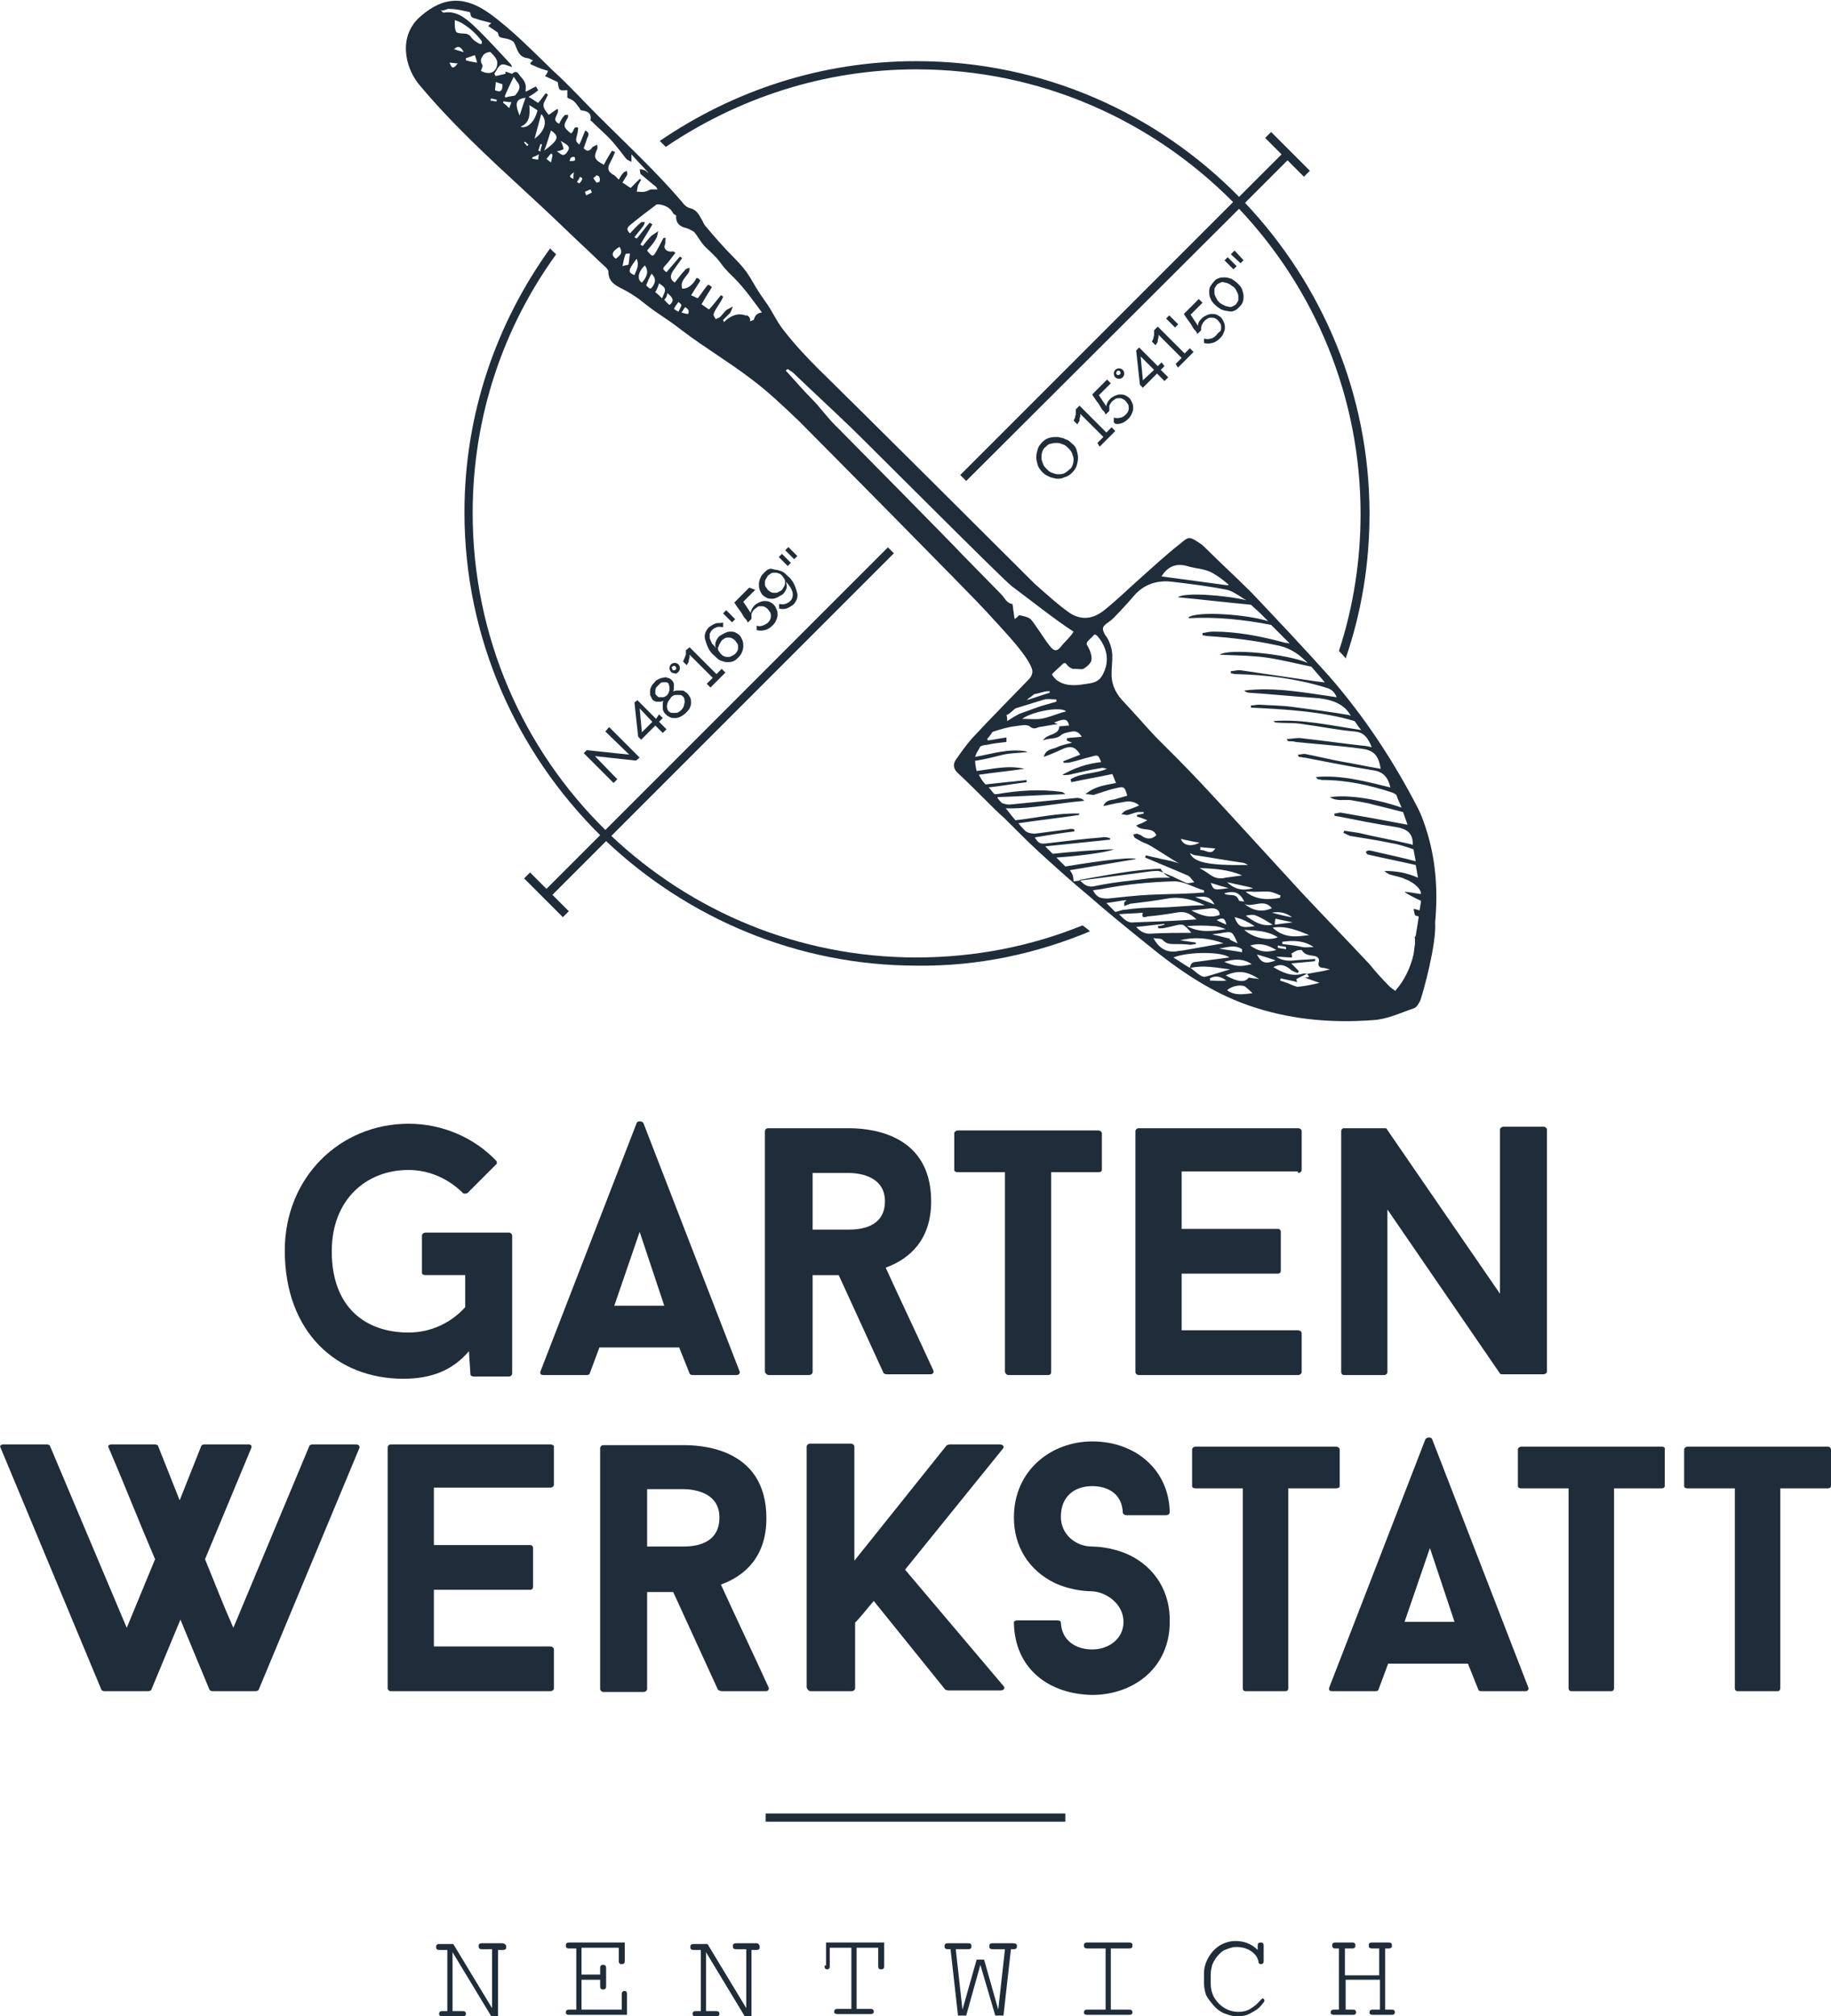
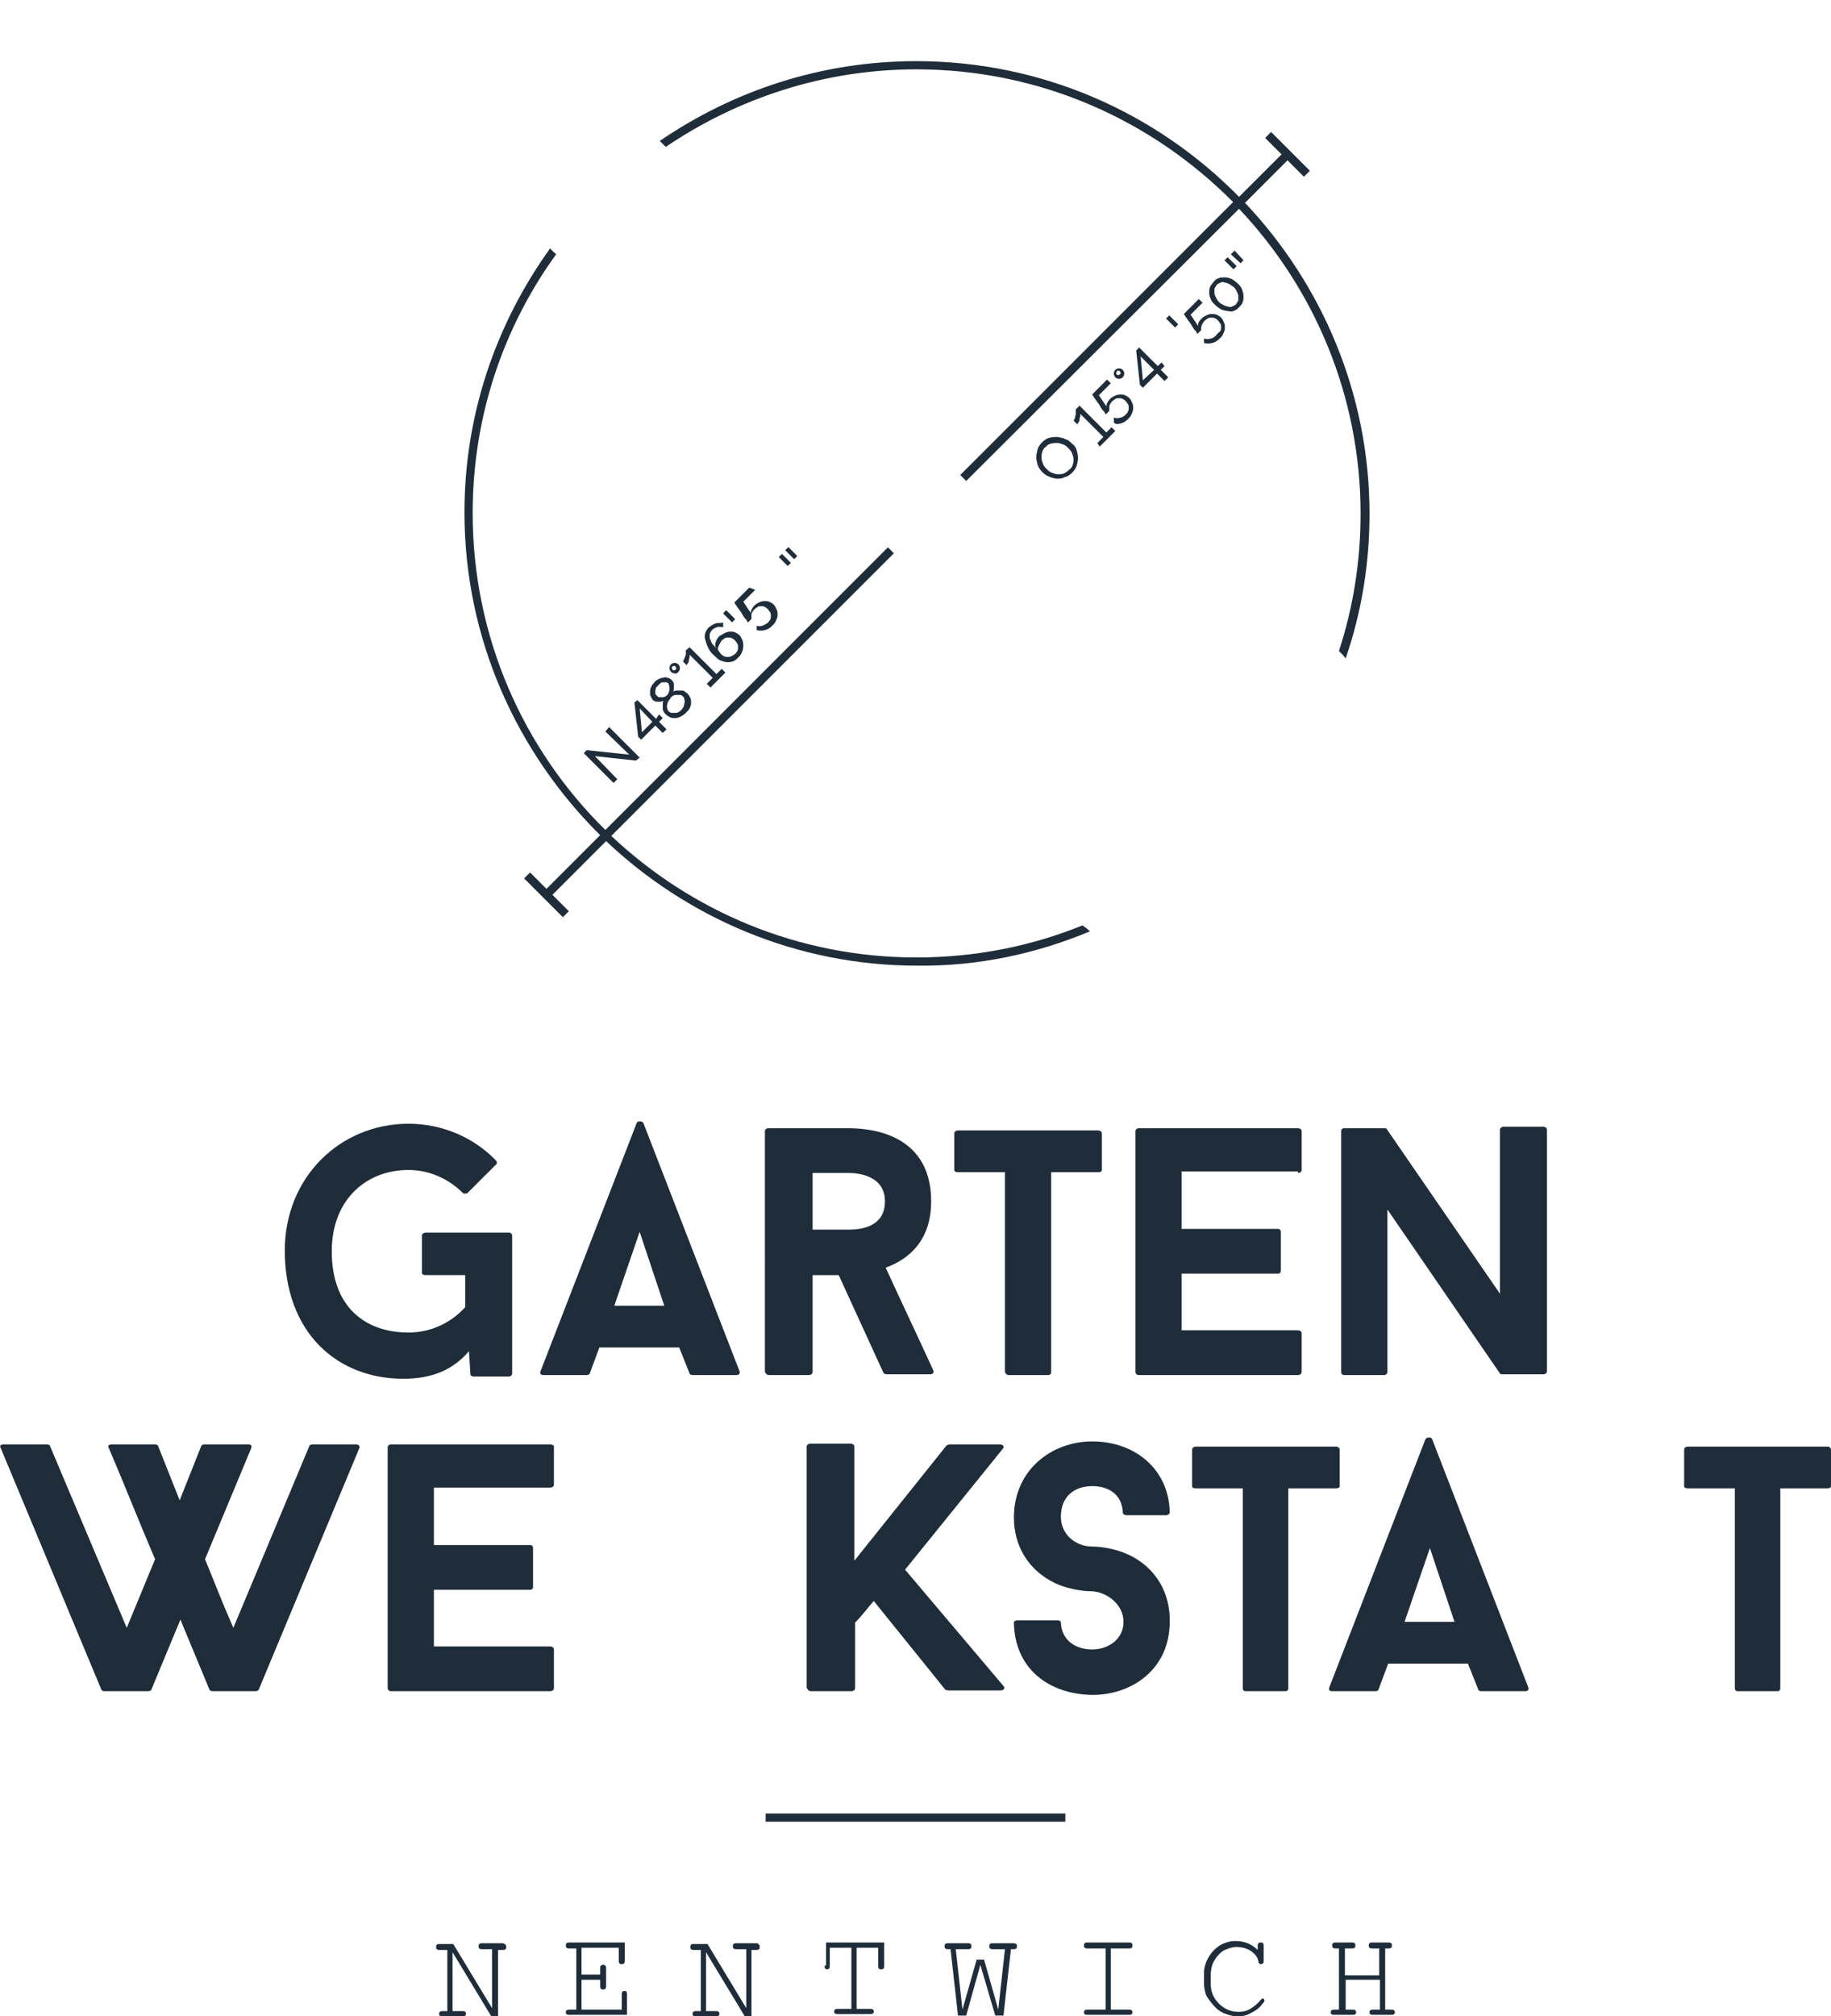
<svg xmlns="http://www.w3.org/2000/svg" version="1.1" id="Ebene_1" x="0px" y="0px" viewBox="0 0 245.6 270.4" style="enable-background:new 0 0 245.6 270.4;" xml:space="preserve">
  <style type="text/css">
	.st0{fill:#1F2D3A;}
</style>
  <g>
    <path class="st0" d="M47.7,193.7h-5.8c-0.1,0-0.4,0.1-0.4,0.2l-10.2,24.4c-1.5-3.4-2.4-5.8-3.8-9.2l6.2-14.9c0.1-0.3,0-0.5-0.4-0.5   h-5.9c-0.1,0-0.4,0.1-0.4,0.2l-2.9,7.3l-2.9-7.3c0-0.1-0.3-0.2-0.4-0.2h-5.8c-0.4,0-0.6,0.2-0.4,0.5c2.1,4.9,4.1,10,6.2,14.9   l-3.8,9.2L6.7,193.9c0-0.1-0.3-0.2-0.4-0.2H0.5c-0.4,0-0.6,0.2-0.4,0.5l13.5,32.4c0,0.1,0.3,0.2,0.4,0.2h5.9c0.1,0,0.4-0.1,0.4-0.2   l3.9-9.4l3.9,9.4c0,0.1,0.3,0.2,0.4,0.2h5.8c0.1,0,0.4-0.1,0.4-0.2l13.5-32.4C48.3,193.9,48.1,193.7,47.7,193.7z" />
    <path class="st0" d="M73.8,193.7H52.4c-0.2,0-0.4,0.2-0.4,0.4v32.3c0,0.2,0.2,0.4,0.4,0.4h21.4c0.3,0,0.5-0.2,0.5-0.4v-5.2   c0-0.2-0.2-0.4-0.5-0.4H58.2v-7.6h12.9c0.3,0,0.4-0.2,0.4-0.4v-5.2c0-0.2-0.1-0.4-0.4-0.4H58.2v-7.7h15.6c0.3,0,0.5-0.2,0.5-0.4   v-5.2C74.3,193.9,74.1,193.7,73.8,193.7z" />
-     <path class="st0" d="M96.8,226.8h5.9c0.3,0,0.5-0.2,0.4-0.5c-2.1-4.6-4.3-9.2-6.4-13.8c3.3-1.2,6.1-3.8,6.1-8.9   c0-9.7-9.3-9.8-11.2-9.8H80.9c-0.2,0-0.4,0.2-0.4,0.4v32.3c0,0.2,0.2,0.4,0.4,0.4h5.4c0.3,0,0.5-0.2,0.5-0.4v-13h3.5l6,13.1   C96.4,226.7,96.7,226.8,96.8,226.8z M91.6,207.4h-4.8v-7.7h4.8c1,0,4.9,0.2,4.9,3.8C96.5,207.2,93,207.4,91.6,207.4z" />
    <path class="st0" d="M108.8,226.8h5.4c0.3,0,0.5-0.2,0.5-0.4v-8.8c0.9-0.9,1.7-2,2.5-2.9l9.6,11.9c0,0,0.3,0.1,0.4,0.1h7   c0.4,0,0.7-0.3,0.4-0.6l-13.2-15.6l13.1-16.2c0.3-0.3,0-0.6-0.4-0.6h-6.7c-0.1,0-0.3,0.1-0.4,0.1l-12.4,15.5v-15.3   c0-0.2-0.2-0.4-0.5-0.4h-5.4c-0.3,0-0.5,0.2-0.5,0.4v32.3C108.3,226.6,108.5,226.8,108.8,226.8z" />
    <path class="st0" d="M151.4,208.5c-2.4-1.1-4.7-1.1-4.9-1.1c-2.2,0-4.2-1.6-4.2-4c0-2.8,1.9-4.1,4.2-4.1c2.2,0,4,1.1,4.1,3.5   c0,0.2,0.2,0.4,0.5,0.4h5.3c0.3,0,0.5-0.2,0.5-0.4c-0.1-5.7-4.6-9.5-10.4-9.5c-5.4,0-10.5,3.8-10.5,10.2c0,3.9,2,7.1,5.5,8.8   c2.4,1.1,4.7,1.1,5,1.1c1.9,0.1,4.2,1.7,4.2,4.1c0,2.3-2,3.7-4.2,3.7c-2.2,0-4.1-1.2-4.2-3.6c0-0.2-0.2-0.3-0.5-0.3h-5.3   c-0.3,0-0.5,0.1-0.5,0.3c0.1,6.2,4.7,9.6,10.5,9.7c5.4,0,10.4-3.5,10.4-9.8C157,213.6,155,210.2,151.4,208.5z" />
    <path class="st0" d="M179.7,199.3v-4.9c0-0.2-0.2-0.4-0.5-0.4h-18.8c-0.3,0-0.5,0.2-0.5,0.4v4.9c0,0.2,0.2,0.3,0.5,0.3h6.3v26.8   c0,0.2,0.1,0.4,0.4,0.4h5.3c0.3,0,0.4-0.2,0.4-0.4v-26.8h6.3C179.5,199.6,179.7,199.5,179.7,199.3z" />
    <path class="st0" d="M192.1,193c-0.1-0.3-0.7-0.3-0.9,0l-12.9,33.3c-0.1,0.3,0,0.5,0.4,0.5h5.8c0.2,0,0.4-0.1,0.4-0.2l1.3-3.5h10.7   l1.4,3.5c0,0.1,0.2,0.2,0.4,0.2h5.9c0.3,0,0.5-0.2,0.4-0.5L192.1,193z M188.4,217.5l3.4-9.9l3.3,9.9H188.4z" />
-     <path class="st0" d="M222.9,194h-18.8c-0.3,0-0.5,0.2-0.5,0.4v4.9c0,0.2,0.2,0.3,0.5,0.3h6.3v26.8c0,0.2,0.1,0.4,0.4,0.4h5.3   c0.3,0,0.4-0.2,0.4-0.4v-26.8h6.3c0.3,0,0.5-0.1,0.5-0.3v-4.9C223.4,194.2,223.2,194,222.9,194z" />
    <path class="st0" d="M245.2,194h-18.8c-0.3,0-0.5,0.2-0.5,0.4v4.9c0,0.2,0.2,0.3,0.5,0.3h6.3v26.8c0,0.2,0.1,0.4,0.4,0.4h5.3   c0.3,0,0.4-0.2,0.4-0.4v-26.8h6.3c0.3,0,0.5-0.1,0.5-0.3v-4.9C245.6,194.2,245.4,194,245.2,194z" />
    <path class="st0" d="M54.1,184.9c3.7,0,6.6-1.1,8.8-3.7l0.2,3.1c0,0.2,0.2,0.3,0.5,0.3h4.7c0.2,0,0.4-0.2,0.4-0.4v-18.5   c0-0.2-0.2-0.4-0.4-0.4H57.1c-0.3,0-0.5,0.2-0.5,0.4v5c0,0.2,0.2,0.3,0.5,0.3h5.3v4.3c-1.9,2.1-4.6,3.4-7.6,3.4   c-5.7,0-10.3-3.3-10.3-10.9c0-6.9,4.6-10.9,10.3-10.9c2.8,0,5.4,1.2,7.3,3.1c0.1,0.1,0.4,0.1,0.6,0l3.8-3.8c0.2-0.1,0.2-0.4,0-0.6   c-2.9-3-7.1-4.9-11.7-4.9c-9.2,0-16.6,7.2-16.6,17C38.2,178.7,45.2,184.9,54.1,184.9z" />
    <path class="st0" d="M85.4,150.6l-12.9,33.3c-0.1,0.3,0,0.5,0.4,0.5h5.8c0.2,0,0.4-0.1,0.4-0.2l1.3-3.5h10.7l1.4,3.5   c0,0.1,0.2,0.2,0.4,0.2h5.9c0.3,0,0.5-0.2,0.4-0.5l-12.9-33.3C86.1,150.3,85.5,150.3,85.4,150.6z M82.4,175.1l3.4-9.9l3.3,9.9H82.4   z" />
    <path class="st0" d="M103.1,184.4h5.4c0.3,0,0.5-0.2,0.5-0.4v-13h3.5l6,13.1c0,0.1,0.3,0.2,0.4,0.2h5.9c0.3,0,0.5-0.2,0.4-0.5   c-2.1-4.6-4.3-9.2-6.4-13.8c3.3-1.2,6.1-3.8,6.1-8.9c0-9.7-9.3-9.8-11.2-9.8h-10.7c-0.2,0-0.4,0.2-0.4,0.4V184   C102.7,184.2,102.9,184.4,103.1,184.4z M109,157.3h4.8c1,0,4.9,0.2,4.9,3.8c0,3.6-3.5,3.8-4.9,3.8H109V157.3z" />
    <path class="st0" d="M135.3,184.4h5.3c0.3,0,0.4-0.2,0.4-0.4v-26.8h6.3c0.3,0,0.5-0.1,0.5-0.3V152c0-0.2-0.2-0.4-0.5-0.4h-18.8   c-0.3,0-0.5,0.2-0.5,0.4v4.9c0,0.2,0.2,0.3,0.5,0.3h6.3V184C134.9,184.2,135,184.4,135.3,184.4z" />
    <path class="st0" d="M174.1,157.3c0.3,0,0.5-0.2,0.5-0.4v-5.2c0-0.2-0.2-0.4-0.5-0.4h-21.4c-0.2,0-0.4,0.2-0.4,0.4V184   c0,0.2,0.2,0.4,0.4,0.4h21.4c0.3,0,0.5-0.2,0.5-0.4v-5.2c0-0.2-0.2-0.4-0.5-0.4h-15.6v-7.6h12.9c0.3,0,0.4-0.2,0.4-0.4v-5.2   c0-0.2-0.1-0.4-0.4-0.4h-12.9v-7.7H174.1z" />
    <path class="st0" d="M185.7,151.3h-5.4c-0.3,0-0.4,0.2-0.4,0.4V184c0,0.2,0.1,0.4,0.4,0.4h5.4c0.2,0,0.4-0.2,0.4-0.4v-21.8l15.1,22   c0,0.1,0.3,0.1,0.4,0.1h5.4c0.3,0,0.5-0.2,0.5-0.4v-32.4c0-0.2-0.2-0.4-0.5-0.4h-5.3c-0.3,0-0.5,0.2-0.5,0.4v22L186,151.4   C186,151.3,185.8,151.3,185.7,151.3z" />
    <path class="st0" d="M67.3,260.6h-2.6c-0.2,0-0.3,0-0.4,0.1c-0.1,0.1-0.1,0.1-0.1,0.3s0,0.2,0.1,0.3c0.1,0.1,0.2,0.1,0.4,0.1H66   v7.9l-5.2-8.6H59c-0.2,0-0.3,0-0.4,0.1c-0.1,0.1-0.1,0.1-0.1,0.3s0,0.2,0.1,0.3c0.1,0.1,0.2,0.1,0.4,0.1H60v8.2h-0.6   c-0.2,0-0.3,0-0.4,0.1c-0.1,0.1-0.1,0.1-0.1,0.3c0,0.1,0,0.2,0.1,0.2c0.1,0.1,0.2,0.1,0.4,0.1H62c0.2,0,0.3,0,0.4-0.1   c0.1-0.1,0.1-0.1,0.1-0.2c0-0.1,0-0.2-0.1-0.3c-0.1-0.1-0.2-0.1-0.4-0.1h-1.3v-7.9l5.2,8.6h0.9v-8.9h0.6c0.2,0,0.3,0,0.4-0.1   c0.1-0.1,0.1-0.1,0.1-0.3s0-0.2-0.1-0.3C67.6,260.6,67.5,260.6,67.3,260.6z" />
    <path class="st0" d="M83.8,267c-0.1,0-0.2,0-0.3,0.1c-0.1,0.1-0.1,0.2-0.1,0.4v2h-5.4v-4h2.5v0.8c0,0.2,0,0.3,0.1,0.4   c0.1,0.1,0.2,0.1,0.3,0.1c0.1,0,0.2,0,0.3-0.1c0.1-0.1,0.1-0.2,0.1-0.4v-2.3c0-0.2,0-0.3-0.1-0.4c-0.1-0.1-0.2-0.1-0.3-0.1   c-0.1,0-0.2,0-0.3,0.1c-0.1,0.1-0.1,0.2-0.1,0.4v0.8h-2.5v-3.6h5v1.7c0,0.2,0,0.3,0.1,0.4c0.1,0.1,0.1,0.1,0.3,0.1   c0.1,0,0.2,0,0.3-0.1c0.1-0.1,0.1-0.2,0.1-0.4v-2.4h-7.4c-0.2,0-0.3,0-0.4,0.1c-0.1,0.1-0.1,0.1-0.1,0.3s0,0.2,0.1,0.3   c0.1,0.1,0.2,0.1,0.4,0.1h0.9v8.2h-0.9c-0.2,0-0.3,0-0.4,0.1c-0.1,0.1-0.1,0.1-0.1,0.3c0,0.1,0,0.2,0.1,0.2   c0.1,0.1,0.2,0.1,0.4,0.1h7.7v-2.7c0-0.2,0-0.3-0.1-0.4C84,267,83.9,267,83.8,267z" />
    <path class="st0" d="M101.4,260.6h-2.6c-0.2,0-0.3,0-0.4,0.1c-0.1,0.1-0.1,0.1-0.1,0.3s0,0.2,0.1,0.3c0.1,0.1,0.2,0.1,0.4,0.1h1.3   v7.9l-5.2-8.6h-1.8c-0.2,0-0.3,0-0.4,0.1c-0.1,0.1-0.1,0.1-0.1,0.3s0,0.2,0.1,0.3c0.1,0.1,0.2,0.1,0.4,0.1h0.9v8.2h-0.6   c-0.2,0-0.3,0-0.4,0.1c-0.1,0.1-0.1,0.1-0.1,0.3c0,0.1,0,0.2,0.1,0.2c0.1,0.1,0.2,0.1,0.4,0.1h2.6c0.2,0,0.3,0,0.4-0.1   s0.1-0.1,0.1-0.2c0-0.1,0-0.2-0.1-0.3c-0.1-0.1-0.2-0.1-0.4-0.1h-1.3v-7.9l5.2,8.6h0.9v-8.9h0.6c0.2,0,0.3,0,0.4-0.1   c0.1-0.1,0.1-0.1,0.1-0.3s0-0.2-0.1-0.3C101.7,260.6,101.6,260.6,101.4,260.6z" />
    <path class="st0" d="M110.6,263.6c0,0.2,0,0.3,0.1,0.4c0.1,0.1,0.2,0.1,0.2,0.1c0.1,0,0.2,0,0.3-0.1c0.1-0.1,0.1-0.2,0.1-0.4v-2.4   h2.9v8.2h-1.8c-0.2,0-0.3,0-0.4,0.1c-0.1,0.1-0.1,0.1-0.1,0.3c0,0.1,0,0.2,0.1,0.2c0.1,0.1,0.2,0.1,0.4,0.1h4.3   c0.2,0,0.3,0,0.4-0.1s0.1-0.1,0.1-0.2c0-0.1,0-0.2-0.1-0.3c-0.1-0.1-0.2-0.1-0.4-0.1h-1.8v-8.2h2.9v2.4c0,0.2,0,0.3,0.1,0.4   c0.1,0.1,0.1,0.1,0.3,0.1c0.1,0,0.2,0,0.3-0.1c0.1-0.1,0.1-0.2,0.1-0.4v-3.1h-7.8V263.6z" />
    <path class="st0" d="M135.8,260.6h-2.6c-0.2,0-0.3,0-0.4,0.1c-0.1,0.1-0.1,0.1-0.1,0.3s0,0.2,0.1,0.3c0.1,0.1,0.2,0.1,0.4,0.1h1.6   l-0.9,8.1l-1.9-6.7H131l-1.9,6.7l-0.9-8.1h1.6c0.2,0,0.3,0,0.4-0.1c0.1-0.1,0.1-0.1,0.1-0.3s0-0.2-0.1-0.3   c-0.1-0.1-0.2-0.1-0.4-0.1h-2.6c-0.2,0-0.3,0-0.4,0.1c-0.1,0.1-0.1,0.1-0.1,0.3s0,0.2,0.1,0.3c0.1,0.1,0.2,0.1,0.4,0.1h0.3l1,8.9   h1.1l1.9-6.8l2,6.8h1.1l1-8.9h0.3c0.2,0,0.3,0,0.4-0.1c0.1-0.1,0.1-0.1,0.1-0.3s0-0.2-0.1-0.3C136.1,260.6,136,260.6,135.8,260.6z" />
    <path class="st0" d="M151.4,261.3c0.2,0,0.3,0,0.4-0.1c0.1-0.1,0.1-0.1,0.1-0.3s0-0.2-0.1-0.3c-0.1-0.1-0.2-0.1-0.4-0.1h-5.5   c-0.2,0-0.3,0-0.4,0.1c-0.1,0.1-0.1,0.1-0.1,0.3s0,0.2,0.1,0.3c0.1,0.1,0.2,0.1,0.4,0.1h2.4v8.2h-2.4c-0.2,0-0.3,0-0.4,0.1   c-0.1,0.1-0.1,0.1-0.1,0.3c0,0.1,0,0.2,0.1,0.2c0.1,0.1,0.2,0.1,0.4,0.1h5.5c0.2,0,0.3,0,0.4-0.1s0.1-0.1,0.1-0.2   c0-0.1,0-0.2-0.1-0.3c-0.1-0.1-0.2-0.1-0.4-0.1H149v-8.2H151.4z" />
    <path class="st0" d="M169.4,268c-0.1,0-0.2,0.1-0.3,0.2c-0.4,0.5-0.9,0.9-1.4,1.2c-0.5,0.3-1,0.4-1.6,0.4c-1,0-1.9-0.4-2.6-1.1   c-0.8-0.8-1.1-1.7-1.1-2.7v-1.2c0-0.5,0.1-0.9,0.2-1.3c0.2-0.5,0.5-1,0.9-1.4c0.2-0.2,0.5-0.5,0.8-0.6c0.5-0.2,1-0.4,1.5-0.4   c0.8,0,1.6,0.2,2.2,0.7c0.5,0.4,0.7,0.8,0.8,1.2c0,0.1,0,0.3,0.1,0.3c0.1,0.1,0.1,0.1,0.2,0.1c0.1,0,0.2,0,0.3-0.1   c0.1-0.1,0.1-0.2,0.1-0.4V261c0-0.2,0-0.3-0.1-0.4c-0.1-0.1-0.1-0.1-0.3-0.1c-0.1,0-0.2,0-0.3,0.1c-0.1,0.1-0.1,0.2-0.1,0.4v0.5   c-0.8-0.8-1.8-1.2-3-1.2c-0.7,0-1.4,0.2-2.1,0.6c-0.6,0.4-1.1,0.9-1.5,1.6c-0.4,0.7-0.6,1.4-0.6,2.1v1.4c0,0.5,0.1,0.9,0.2,1.3   c0.1,0.4,0.4,0.8,0.8,1.3c0.4,0.5,0.7,0.8,1,1c0.3,0.2,0.6,0.4,1,0.5c0.5,0.2,1,0.3,1.5,0.3c0.6,0,1.2-0.1,1.7-0.4   c0.6-0.3,1.1-0.6,1.5-1.1c0.2-0.3,0.4-0.4,0.4-0.6c0-0.1,0-0.2-0.1-0.2C169.5,268.1,169.5,268,169.4,268z" />
    <path class="st0" d="M186.6,269.5h-0.8v-8.2h0.4c0.2,0,0.3,0,0.4-0.1c0.1-0.1,0.1-0.1,0.1-0.3s0-0.2-0.1-0.3   c-0.1-0.1-0.2-0.1-0.4-0.1h-2.1c-0.2,0-0.3,0-0.4,0.1c-0.1,0.1-0.1,0.1-0.1,0.3s0,0.2,0.1,0.3c0.1,0.1,0.2,0.1,0.4,0.1h0.9v3.6   h-4.6v-3.6h0.9c0.2,0,0.3,0,0.4-0.1c0.1-0.1,0.1-0.1,0.1-0.3s0-0.2-0.1-0.3c-0.1-0.1-0.2-0.1-0.4-0.1h-2.1c-0.2,0-0.3,0-0.4,0.1   c-0.1,0.1-0.1,0.1-0.1,0.3s0,0.2,0.1,0.3c0.1,0.1,0.2,0.1,0.4,0.1h0.4v8.2H179c-0.2,0-0.3,0-0.4,0.1c-0.1,0.1-0.1,0.1-0.1,0.3   c0,0.1,0,0.2,0.1,0.2c0.1,0.1,0.2,0.1,0.4,0.1h2.4c0.2,0,0.3,0,0.4-0.1s0.1-0.1,0.1-0.2c0-0.1,0-0.2-0.1-0.3   c-0.1-0.1-0.2-0.1-0.4-0.1h-0.9v-4h4.6v4h-0.9c-0.2,0-0.3,0-0.4,0.1c-0.1,0.1-0.1,0.1-0.1,0.3c0,0.1,0,0.2,0.1,0.2   c0.1,0.1,0.2,0.1,0.4,0.1h2.4c0.2,0,0.3,0,0.4-0.1s0.1-0.1,0.1-0.2c0-0.1,0-0.2-0.1-0.3C186.9,269.5,186.8,269.5,186.6,269.5z" />
    <rect x="102.7" y="243.2" class="st0" width="40.2" height="1.1" />
    <polygon class="st0" points="78.3,101 82.3,105 82.8,104.5 79.8,101.4 85.3,102 85.8,101.6 81.7,97.5 81.2,98.1 84.4,101.2    78.7,100.6  " />
    <path class="st0" d="M85.1,94.2l0.5,4.6l0.4,0.4l1.9-1.9l1,1l0.5-0.5l-1-1l0.5-0.5l-0.5-0.5L88,96.4l-2.5-2.5L85.1,94.2z    M87.5,96.8l-1.4,1.4L85.8,95L87.5,96.8z" />
    <path class="st0" d="M88.9,90.9c-0.2,0-0.4,0.1-0.6,0.2c-0.2,0.1-0.4,0.2-0.5,0.4c-0.2,0.2-0.3,0.3-0.4,0.5s-0.2,0.4-0.2,0.6   c0,0.2,0,0.4,0,0.6c0.1,0.2,0.2,0.4,0.3,0.6c0.1,0.1,0.2,0.2,0.3,0.2c0.1,0.1,0.2,0.1,0.4,0.1c0.1,0,0.3,0,0.4,0   c0.1,0,0.3-0.1,0.4-0.1c-0.1,0.1-0.1,0.3-0.1,0.4c0,0.2,0,0.3,0,0.5c0,0.2,0,0.3,0.1,0.5c0.1,0.2,0.2,0.3,0.3,0.4   c0.2,0.2,0.4,0.3,0.6,0.4c0.2,0.1,0.4,0.1,0.7,0.1c0.2,0,0.5-0.1,0.7-0.2c0.2-0.1,0.5-0.3,0.7-0.5c0.2-0.2,0.4-0.4,0.5-0.6   c0.1-0.2,0.2-0.5,0.2-0.7c0-0.2,0-0.5-0.1-0.7c-0.1-0.2-0.2-0.4-0.4-0.6c-0.1-0.1-0.3-0.2-0.4-0.3c-0.1-0.1-0.3-0.1-0.5-0.1   c-0.2,0-0.3,0-0.5,0s-0.3,0.1-0.5,0.1c0.1-0.2,0.1-0.5,0.1-0.8c0-0.3-0.1-0.5-0.3-0.7c-0.2-0.2-0.4-0.3-0.6-0.3   C89.4,90.8,89.2,90.8,88.9,90.9z M90.3,93.3c0.1-0.1,0.3-0.1,0.4-0.1c0.2,0,0.3,0,0.5,0c0.2,0,0.3,0.1,0.4,0.2   c0.1,0.1,0.2,0.2,0.2,0.4c0,0.1,0.1,0.3,0,0.5c0,0.2-0.1,0.3-0.1,0.5c-0.1,0.1-0.2,0.3-0.3,0.4c-0.1,0.1-0.2,0.2-0.4,0.3   c-0.1,0.1-0.3,0.1-0.4,0.1c-0.2,0-0.3,0-0.5,0c-0.1,0-0.3-0.1-0.4-0.2c-0.1-0.1-0.2-0.3-0.2-0.4c0-0.1-0.1-0.3,0-0.5   c0-0.2,0.1-0.3,0.1-0.4c0.1-0.1,0.2-0.3,0.3-0.4C90,93.5,90.1,93.4,90.3,93.3z M89.8,92.1c0,0.1,0,0.3,0,0.4c0,0.1-0.1,0.3-0.1,0.4   c-0.1,0.1-0.1,0.2-0.2,0.3c-0.1,0.1-0.2,0.2-0.3,0.2c-0.1,0.1-0.2,0.1-0.4,0.1c-0.1,0-0.3,0-0.4,0c-0.1,0-0.2-0.1-0.3-0.2   c-0.1-0.1-0.2-0.2-0.2-0.3c0-0.1,0-0.2,0-0.4c0-0.1,0.1-0.3,0.1-0.4c0.1-0.1,0.2-0.2,0.3-0.3s0.2-0.2,0.3-0.3   c0.1-0.1,0.2-0.1,0.4-0.1c0.1,0,0.2,0,0.4,0c0.1,0,0.2,0.1,0.3,0.2C89.7,91.9,89.8,92,89.8,92.1z" />
    <path class="st0" d="M91,90.1c0.1-0.1,0.2-0.3,0.2-0.5c0-0.2-0.1-0.4-0.2-0.5c-0.1-0.1-0.3-0.2-0.5-0.2c-0.2,0-0.4,0.1-0.5,0.2   c-0.1,0.1-0.2,0.3-0.2,0.5c0,0.2,0.1,0.4,0.2,0.5c0.1,0.1,0.3,0.2,0.5,0.2C90.7,90.4,90.8,90.3,91,90.1z M90.1,89.6   c0-0.1,0-0.2,0.1-0.2c0.1-0.1,0.2-0.1,0.2-0.1c0.1,0,0.2,0,0.2,0.1c0.1,0.1,0.1,0.1,0.1,0.2c0,0.1,0,0.2-0.1,0.2   c-0.1,0.1-0.1,0.1-0.2,0.1c-0.1,0-0.2,0-0.2-0.1C90.2,89.8,90.2,89.7,90.1,89.6z" />
    <path class="st0" d="M91.8,88.3c-0.1,0.2-0.1,0.3-0.2,0.4l0.5,0.5c0.1-0.1,0.1-0.2,0.2-0.3c0.1-0.1,0.1-0.3,0.1-0.4   c0-0.1,0.1-0.3,0.1-0.4c0-0.1,0-0.2,0-0.3l3.1,3.1l-0.8,0.8l0.5,0.5l2-2l-0.5-0.5l-0.7,0.7l-3.6-3.6L92,87.2c0,0,0,0.1,0,0.2   c0,0.1,0,0.3,0,0.4C91.9,88,91.9,88.1,91.8,88.3z" />
    <path class="st0" d="M96,83.6c-0.3,0.1-0.6,0.3-0.9,0.5c-0.2,0.2-0.4,0.5-0.5,0.8c-0.1,0.3-0.1,0.6,0,0.9c0.1,0.3,0.2,0.7,0.4,1.1   c0.2,0.4,0.5,0.8,0.9,1.1c0.3,0.3,0.5,0.5,0.8,0.6c0.3,0.1,0.6,0.2,0.8,0.2c0.3,0,0.5,0,0.8-0.1c0.3-0.1,0.5-0.3,0.7-0.5   c0.2-0.2,0.4-0.4,0.5-0.7c0.1-0.2,0.2-0.5,0.2-0.8c0-0.3,0-0.5-0.1-0.8c-0.1-0.2-0.2-0.5-0.4-0.7c-0.2-0.2-0.4-0.3-0.6-0.4   c-0.2-0.1-0.5-0.1-0.7-0.1c-0.2,0-0.5,0.1-0.7,0.2c-0.2,0.1-0.5,0.3-0.7,0.4c-0.2,0.2-0.4,0.5-0.5,0.8c-0.1,0.3-0.1,0.6,0.1,0.9   c-0.2-0.3-0.4-0.5-0.6-0.7c-0.1-0.2-0.2-0.5-0.3-0.7c0-0.2,0-0.4,0-0.6c0.1-0.2,0.2-0.4,0.3-0.5c0.2-0.2,0.4-0.3,0.7-0.4   c0.3-0.1,0.5,0,0.8,0l0-0.6C96.6,83.6,96.3,83.5,96,83.6z M96.5,86.4c0.1-0.2,0.2-0.3,0.3-0.5c0.1-0.1,0.3-0.2,0.4-0.3   c0.2-0.1,0.3-0.1,0.5-0.1c0.2,0,0.3,0,0.5,0.1s0.3,0.2,0.4,0.3c0.1,0.1,0.2,0.3,0.3,0.4c0.1,0.2,0.1,0.3,0.1,0.5   c0,0.2,0,0.3-0.1,0.5c-0.1,0.2-0.2,0.3-0.3,0.4c-0.1,0.1-0.3,0.2-0.5,0.3c-0.2,0.1-0.3,0.1-0.5,0.1c-0.2,0-0.3,0-0.5-0.1   c-0.2-0.1-0.3-0.2-0.4-0.3c-0.1-0.1-0.2-0.3-0.3-0.4s-0.1-0.3-0.1-0.5C96.4,86.8,96.4,86.6,96.5,86.4z" />
    <rect x="97.5" y="81.8" transform="matrix(0.707 -0.707 0.707 0.707 -29.778 93.355)" class="st0" width="0.6" height="1.7" />
    <path class="st0" d="M100.5,78.8l-2,2c0.3,0.5,0.6,0.9,0.9,1.3c0.1,0.2,0.2,0.3,0.3,0.5c0.1,0.2,0.2,0.3,0.3,0.4   c0.1,0.1,0.2,0.2,0.2,0.3c0.1,0.1,0.1,0.2,0.1,0.2l0.5-0.5c0-0.2,0-0.4,0-0.7c0.1-0.2,0.2-0.4,0.4-0.6c0.1-0.1,0.3-0.2,0.4-0.3   c0.1-0.1,0.3-0.1,0.5-0.1c0.2,0,0.3,0,0.5,0.1c0.2,0.1,0.3,0.2,0.4,0.3c0.1,0.1,0.2,0.3,0.3,0.4c0.1,0.2,0.1,0.3,0.1,0.5   c0,0.2,0,0.3-0.1,0.5c-0.1,0.2-0.2,0.3-0.3,0.4c-0.2,0.2-0.5,0.3-0.7,0.4c-0.3,0.1-0.6,0.1-0.8,0l0,0.6c0.4,0.1,0.7,0.1,1.1,0   c0.4-0.1,0.7-0.3,1-0.6c0.2-0.2,0.4-0.4,0.5-0.7c0.1-0.2,0.2-0.5,0.2-0.7c0-0.2,0-0.5-0.1-0.7c-0.1-0.2-0.2-0.5-0.4-0.7   c-0.2-0.2-0.4-0.3-0.6-0.4c-0.2-0.1-0.5-0.1-0.7-0.1c-0.2,0-0.5,0.1-0.7,0.2c-0.2,0.1-0.4,0.2-0.6,0.4c-0.3,0.3-0.5,0.7-0.5,1   l-1-1.5l1.6-1.6L100.5,78.8z" />
-     <path class="st0" d="M103.2,76.3c-0.3,0.1-0.5,0.3-0.7,0.5c-0.2,0.2-0.4,0.4-0.5,0.7c-0.1,0.2-0.2,0.5-0.2,0.8c0,0.3,0,0.5,0.1,0.8   c0.1,0.2,0.2,0.5,0.4,0.7c0.2,0.2,0.4,0.3,0.6,0.4c0.2,0.1,0.5,0.1,0.7,0.1c0.2,0,0.5-0.1,0.7-0.2c0.2-0.1,0.5-0.3,0.7-0.4   c0.2-0.2,0.4-0.5,0.5-0.8c0.1-0.3,0-0.6-0.1-0.9c0.5,0.5,0.8,1,0.9,1.4c0.1,0.5,0,0.9-0.3,1.2c-0.2,0.2-0.4,0.3-0.7,0.4   c-0.3,0.1-0.5,0-0.8,0l0,0.6c0.3,0.1,0.7,0.1,1,0c0.3-0.1,0.6-0.3,0.9-0.5c0.2-0.2,0.4-0.5,0.5-0.8c0.1-0.3,0.1-0.6,0-0.9   c-0.1-0.3-0.2-0.7-0.4-1.1s-0.5-0.8-0.9-1.1c-0.3-0.3-0.5-0.5-0.8-0.6c-0.3-0.1-0.6-0.2-0.8-0.2S103.5,76.2,103.2,76.3z    M104.9,77.2c0.1,0.1,0.2,0.3,0.3,0.4c0.1,0.2,0.1,0.3,0.1,0.5c0,0.2,0,0.3-0.1,0.5c-0.1,0.2-0.2,0.3-0.3,0.5   c-0.1,0.1-0.3,0.2-0.5,0.3c-0.2,0.1-0.3,0.1-0.5,0.1c-0.2,0-0.3,0-0.5-0.1c-0.2-0.1-0.3-0.2-0.4-0.3c-0.1-0.1-0.2-0.3-0.3-0.4   c-0.1-0.2-0.1-0.3-0.1-0.5c0-0.2,0-0.3,0.1-0.5c0.1-0.2,0.2-0.3,0.3-0.5c0.1-0.1,0.3-0.2,0.4-0.3c0.2-0.1,0.3-0.1,0.5-0.1   c0.2,0,0.4,0,0.5,0.1C104.6,76.9,104.7,77,104.9,77.2z" />
    <rect x="105" y="74.2" transform="matrix(0.707 -0.707 0.707 0.707 -22.231 96.481)" class="st0" width="0.6" height="1.7" />
    <rect x="105.9" y="73.3" transform="matrix(0.707 -0.707 0.707 0.707 -21.371 96.838)" class="st0" width="0.6" height="1.7" />
    <path class="st0" d="M143.8,59.5c-0.3-0.3-0.5-0.5-0.9-0.6c-0.3-0.2-0.7-0.2-1-0.3c-0.4,0-0.7,0-1.1,0.1c-0.4,0.1-0.7,0.3-1,0.6   c-0.3,0.3-0.5,0.6-0.6,0.9c-0.1,0.4-0.2,0.7-0.2,1.1c0,0.4,0.1,0.7,0.2,1.1c0.1,0.3,0.4,0.7,0.6,0.9c0.3,0.3,0.6,0.5,0.9,0.6   c0.3,0.2,0.7,0.2,1,0.3c0.4,0,0.7,0,1.1-0.2c0.4-0.1,0.7-0.3,1-0.6c0.3-0.3,0.5-0.6,0.6-0.9c0.1-0.3,0.2-0.7,0.2-1.1   c0-0.4-0.1-0.7-0.2-1.1C144.3,60,144.1,59.7,143.8,59.5z M143.9,62.3c-0.1,0.3-0.2,0.5-0.5,0.7c-0.2,0.2-0.5,0.4-0.7,0.5   c-0.3,0.1-0.5,0.1-0.8,0.1c-0.3,0-0.5-0.1-0.8-0.2c-0.3-0.1-0.5-0.3-0.7-0.5c-0.2-0.2-0.4-0.4-0.5-0.7c-0.1-0.3-0.2-0.5-0.2-0.8   c0-0.3,0-0.5,0.1-0.8c0.1-0.3,0.2-0.5,0.5-0.7c0.2-0.2,0.4-0.4,0.7-0.4c0.3-0.1,0.5-0.1,0.8-0.1c0.3,0,0.5,0.1,0.8,0.2   c0.3,0.1,0.5,0.3,0.7,0.5c0.2,0.2,0.4,0.4,0.5,0.7c0.1,0.3,0.2,0.5,0.2,0.8C144,61.7,144,62,143.9,62.3z" />
    <path class="st0" d="M147.5,59.9l2.1-2.1l-0.5-0.5l-0.7,0.7l-3.6-3.6l-0.5,0.5c0,0,0,0.1,0,0.2c0,0.1,0,0.3,0,0.4   c0,0.2-0.1,0.3-0.1,0.5c-0.1,0.2-0.1,0.3-0.2,0.4l0.5,0.5c0.1-0.1,0.1-0.2,0.2-0.3c0.1-0.1,0.1-0.3,0.1-0.4c0-0.1,0.1-0.3,0.1-0.4   c0-0.1,0-0.2,0-0.3l3.1,3.1l-0.8,0.8L147.5,59.9z" />
    <path class="st0" d="M150.3,56.8c0.4-0.1,0.7-0.3,1-0.6c0.2-0.2,0.4-0.4,0.5-0.7c0.1-0.2,0.2-0.5,0.2-0.7s0-0.5-0.1-0.7   c-0.1-0.2-0.2-0.5-0.4-0.7c-0.2-0.2-0.4-0.3-0.6-0.4c-0.2-0.1-0.5-0.1-0.7-0.1c-0.2,0-0.5,0.1-0.7,0.2c-0.2,0.1-0.4,0.2-0.6,0.4   c-0.3,0.3-0.5,0.7-0.5,1l-1-1.5l1.6-1.6l-0.5-0.5l-2,2c0.3,0.5,0.6,0.9,0.9,1.3c0.1,0.2,0.2,0.3,0.3,0.5c0.1,0.2,0.2,0.3,0.3,0.4   c0.1,0.1,0.2,0.2,0.2,0.3c0.1,0.1,0.1,0.2,0.1,0.2l0.5-0.5c0-0.2,0-0.4,0-0.7c0.1-0.2,0.2-0.4,0.4-0.6c0.1-0.1,0.3-0.2,0.4-0.3   c0.2-0.1,0.3-0.1,0.5-0.1c0.2,0,0.3,0,0.5,0.1c0.2,0.1,0.3,0.2,0.4,0.3c0.1,0.1,0.2,0.3,0.3,0.4c0.1,0.2,0.1,0.3,0.1,0.5   c0,0.2,0,0.3-0.1,0.5c-0.1,0.2-0.2,0.3-0.3,0.4c-0.2,0.2-0.5,0.4-0.7,0.4c-0.3,0.1-0.6,0.1-0.9,0l0,0.6   C149.5,56.9,149.9,56.9,150.3,56.8z" />
    <path class="st0" d="M150.1,50.8c0.2,0,0.4-0.1,0.5-0.2c0.1-0.1,0.2-0.3,0.2-0.5c0-0.2-0.1-0.4-0.2-0.5c-0.1-0.1-0.3-0.2-0.5-0.2   c-0.2,0-0.4,0.1-0.5,0.2c-0.1,0.1-0.2,0.3-0.2,0.5c0,0.2,0.1,0.4,0.2,0.5C149.7,50.7,149.9,50.8,150.1,50.8z M149.8,49.8   c0.1-0.1,0.2-0.1,0.2-0.1c0.1,0,0.2,0,0.2,0.1c0.1,0.1,0.1,0.1,0.1,0.2c0,0.1,0,0.2-0.1,0.2c-0.1,0.1-0.1,0.1-0.2,0.1   c-0.1,0-0.2,0-0.2-0.1c-0.1-0.1-0.1-0.1-0.1-0.2C149.7,50,149.8,49.9,149.8,49.8z" />
    <path class="st0" d="M155.8,48.6l-0.5,0.5l-2.5-2.5l-0.4,0.4l0.5,4.6l0.4,0.4l1.9-1.9l1,1l0.5-0.5l-1-1l0.5-0.5L155.8,48.6z    M153.3,51l-0.3-3.2l1.8,1.8L153.3,51z" />
-     <path class="st0" d="M158,49.3l2.1-2.1l-0.5-0.5l-0.7,0.7l-3.6-3.6l-0.5,0.5c0,0,0,0.1,0,0.2c0,0.1,0,0.3,0,0.4   c0,0.2-0.1,0.3-0.1,0.5c-0.1,0.2-0.1,0.3-0.2,0.4l0.5,0.5c0.1-0.1,0.1-0.2,0.2-0.3c0.1-0.1,0.1-0.3,0.1-0.4c0-0.1,0.1-0.3,0.1-0.4   c0-0.1,0-0.2,0-0.3l3.1,3.1l-0.8,0.8L158,49.3z" />
    <rect x="156.9" y="42.3" transform="matrix(0.708 -0.707 0.707 0.708 15.422 123.698)" class="st0" width="0.6" height="1.7" />
    <path class="st0" d="M163.1,45c-0.2,0.2-0.5,0.4-0.7,0.4c-0.3,0.1-0.6,0.1-0.9,0l0,0.6c0.3,0.1,0.7,0.1,1.1,0   c0.4-0.1,0.7-0.3,1-0.6c0.2-0.2,0.4-0.4,0.5-0.7c0.1-0.2,0.2-0.5,0.2-0.7c0-0.2,0-0.5-0.1-0.7c-0.1-0.2-0.2-0.5-0.4-0.7   c-0.2-0.2-0.4-0.3-0.6-0.4c-0.2-0.1-0.5-0.1-0.7-0.1c-0.2,0-0.5,0.1-0.7,0.2s-0.4,0.2-0.6,0.4c-0.2,0.2-0.3,0.3-0.4,0.5   c-0.1,0.2-0.1,0.4-0.1,0.5l-1-1.5l1.6-1.6l-0.5-0.5l-2,2c0.3,0.5,0.6,0.9,0.9,1.3c0.1,0.2,0.2,0.3,0.3,0.5c0.1,0.2,0.2,0.3,0.3,0.4   c0.1,0.1,0.2,0.2,0.2,0.3c0.1,0.1,0.1,0.2,0.1,0.2l0.5-0.5c0-0.2,0-0.4,0.1-0.7c0.1-0.2,0.2-0.4,0.4-0.6c0.1-0.1,0.3-0.2,0.4-0.3   c0.2-0.1,0.3-0.1,0.5-0.1c0.2,0,0.3,0,0.5,0.1c0.2,0.1,0.3,0.2,0.4,0.3c0.1,0.1,0.2,0.3,0.3,0.4c0.1,0.2,0.1,0.3,0.1,0.5   c0,0.2,0,0.3-0.1,0.5C163.3,44.7,163.2,44.9,163.1,45z" />
    <path class="st0" d="M165.5,41.7c0.3-0.1,0.5-0.3,0.7-0.5c0.2-0.2,0.4-0.4,0.5-0.7c0.1-0.3,0.1-0.5,0.1-0.8c0-0.3-0.1-0.6-0.2-0.9   c-0.1-0.3-0.3-0.5-0.6-0.8c-0.2-0.2-0.5-0.4-0.8-0.6c-0.3-0.1-0.6-0.2-0.9-0.2c-0.3,0-0.6,0-0.8,0.1c-0.3,0.1-0.5,0.2-0.7,0.5   c-0.2,0.2-0.4,0.5-0.5,0.7s-0.1,0.5-0.1,0.8c0,0.3,0.1,0.6,0.2,0.8c0.1,0.3,0.3,0.5,0.6,0.8c0.2,0.2,0.5,0.4,0.8,0.6   c0.3,0.1,0.6,0.2,0.8,0.2C165,41.8,165.2,41.8,165.5,41.7z M163.5,40.5c-0.2-0.2-0.3-0.4-0.4-0.6c-0.1-0.2-0.2-0.4-0.2-0.6   c0-0.2,0-0.4,0-0.6c0.1-0.2,0.2-0.3,0.3-0.5c0.1-0.1,0.3-0.2,0.5-0.3c0.2-0.1,0.4-0.1,0.6,0c0.2,0,0.4,0.1,0.6,0.2   c0.2,0.1,0.4,0.3,0.6,0.4c0.2,0.2,0.3,0.4,0.4,0.6c0.1,0.2,0.2,0.4,0.2,0.6c0,0.2,0,0.4,0,0.6c-0.1,0.2-0.2,0.3-0.3,0.5   c-0.1,0.1-0.3,0.2-0.5,0.3c-0.2,0.1-0.4,0.1-0.6,0c-0.2,0-0.4-0.1-0.6-0.2C163.9,40.8,163.7,40.7,163.5,40.5z" />
    <rect x="164.8" y="34.5" transform="matrix(0.707 -0.707 0.707 0.707 23.344 127.042)" class="st0" width="0.6" height="1.7" />
    <polygon class="st0" points="165.6,33.6 165.1,34.1 166.4,35.3 166.8,34.9  " />
    <path class="st0" d="M146.2,124.9c-0.3-0.3-0.7-0.6-1-0.8c-6.9,2.8-14.4,4.3-22.3,4.3c-15.8,0-30.2-6.2-40.9-16.3l37.9-37.9   c-0.3-0.3-0.5-0.5-0.8-0.8l-37.9,37.9c-11-10.8-17.8-25.9-17.8-42.5c0-12.9,4.1-24.9,11.2-34.7c-0.3-0.3-0.6-0.5-0.8-0.8   c-7.2,10-11.5,22.2-11.5,35.4c0,16.9,7,32.2,18.2,43.3l-7.2,7.2l-2.2-2.2l-0.8,0.8l5.2,5.2l0.8-0.8l-2.2-2.2l7.2-7.2   c10.9,10.3,25.6,16.7,41.7,16.7C131.2,129.6,139,127.9,146.2,124.9z" />
    <path class="st0" d="M122.9,9.3c16.6,0,31.6,6.8,42.5,17.8l-36.6,36.6c0.3,0.3,0.5,0.5,0.8,0.8L166.2,28   c10.1,10.7,16.3,25.1,16.3,40.9c0,6.4-1,12.6-2.9,18.4c0.3,0.3,0.6,0.6,0.9,1c2.1-6.1,3.2-12.6,3.2-19.4c0-16.1-6.4-30.8-16.7-41.7   l5.7-5.7l2.2,2.2l0.8-0.8l-5.2-5.2l-0.8,0.8l2.2,2.2l-5.7,5.7c-11-11.2-26.3-18.2-43.3-18.2c-12.8,0-24.6,4-34.4,10.7   c0.3,0.3,0.5,0.5,0.8,0.8C98.9,13.2,110.5,9.3,122.9,9.3z" />
    <path class="st0" d="M165,125.9C165,125.9,165,125.9,165,125.9C165,125.9,165,125.9,165,125.9L165,125.9z" />
-     <path class="st0" d="M70.7,25.9c2.4,2.2,4.7,4.4,7,6.6c1.2,1.1,2.3,2.2,3.5,3.3c0.2,0.2,0.4,0.4,0.4,0.6c0,1.3,0.8,1.8,1.8,2.3   c0.8,0.4,1.6,0.9,2.3,1.4c3,2.4,2.9,2,5.9,4.3c2.9,2.2,6.1,4.1,9,6.3c2.3,1.7,4.4,3.7,6.5,5.7c2.3,2.3,23,23.2,25.2,25.6   c1.4,1.6,5.1,5.3,6,7.4c0.3,0.6,0.2,1.1-0.2,1.6c-2.6,2.7-5.2,5.3-7.7,8c-0.8,0.9-1.5,1.9-2.2,2.9c-0.4,0.6-0.3,1.2,0.2,1.7   c1.3,1.2,2.6,2.5,3.9,3.8c0.8,0.8,1.6,1.6,2.4,2.3c0.1,0.1,0.1,0.1,0.2,0.2c1.5,1.5,2.9,2.9,4.4,4.3c2.2,2,4.4,4,6.7,5.9   c2.5,2.2,5.1,4.3,7.7,6.4c4.5,3.7,9.3,7,14.9,8.7c5.1,1.6,10.4,2,15.6,1.6c1.9-0.1,3.7-1,5.5-1.6c0.3-0.1,0.6-0.6,0.8-1   c0.4-1.1,2.2-7.6,2-10.5c0.4-4.3,0.1-8.6-1.3-12.8c-0.3-0.9-0.6-1.7-1-2.5c-3.3-6.4-7.2-12.3-11.9-17.7c-3.4-3.8-6.9-7.5-10.4-11.2   c-2.1-2.1-4.3-4.1-6.4-6.2c-0.1-0.1-0.3-0.3-0.5-0.4c-1.5-1-1.5-1-2.8,0.1c-1.8,1.4-3.5,3-5.2,4.5c-1.7,1.5-3.3,3.1-5.1,4.5   c-1.1,0.8-2.4,1.2-3.9,0.5c-1.1-0.5-4.3-3.4-5.2-4.2c-3.5-3.5-25.5-25.4-29.1-28.9c-1.6-1.6-3.1-3.2-4.5-5c-1-1.2-1.6-2.7-2.5-3.9   c-2.3-3.2-1.7-3.4-4.5-6.2c-1.2-1.2-2.4-2.6-3.5-3.9c-0.3-0.3-0.4-0.7-0.6-1c-0.4-0.7-0.7-1.3-1.6-1.5c-0.4-0.1-0.8-0.5-1-0.8   C88,23,84,19.3,80.2,15.5c-2-2-3.9-4.1-6-6c-2.7-2.6-5.4-5.4-8.4-7.6c-3.3-2.4-6.2-2.5-9.4,0.3c-3,2.6-2.1,6.7-0.3,9   C60.5,16.5,65.6,21.2,70.7,25.9z M137.9,93.7c0.3-0.2,0.6-0.4,0.8-0.6c0.6-0.1,1.1-0.3,1.7-0.4c0.1,0,0.3,0,0.4,0   c0,0.1,0,0.1,0,0.2c-1,0.3-2.1,0.7-3.1,1C137.8,93.8,137.9,93.8,137.9,93.7z M136.2,95c1.3-0.4,2.6-0.8,3.9-1.2   c0.5-0.1,1.1,0,1.6,0c0,0.1,0,0.2,0,0.3c-0.7,0.2-1.4,0.4-2.1,0.6c-0.9,0.3-1.9,0.7-2.8,1c-0.6,0.3-1.1,0.6-1.7,1   c0-0.3,0-0.6-0.1-0.8C135.5,95.7,135.8,95.3,136.2,95z M143,95.4c-1.2,0.3-2.2,0.8-3.4,1c-0.8,0.1-1.7,0-2.5,0   C138.5,95.4,142.3,94.7,143,95.4z M143.5,116.7c3-0.5,5.9-1,8.9-1.5c-0.9-0.4-7.7,0.7-9.5,1c-0.2-0.2-0.4-0.4-0.5-0.5   c-0.2-0.2-0.5-0.5-0.7-0.7c1.8-0.1,6.6-0.6,7.7-1.1c-1.8,0-6.4,0.4-8.2,0.6c-0.3-0.3-0.6-0.6-1-1c3-0.3,5.8-0.6,8.7-0.9   c0-0.1,0-0.1,0-0.2c-0.4-0.1-0.7-0.2-1.1-0.1c-2.5,0.2-4.9,0.5-7.4,0.8c-0.9,0.1-1.1,0-1.6-0.8c1.8-0.3,3.6-0.6,5.3-0.8   c0-0.1,0-0.2,0-0.3c-0.2,0-0.5-0.1-0.7,0c-1.5,0.2-3,0.4-4.6,0.6c-0.4,0-1-0.1-1.3-0.4c-0.2-0.2-0.6-0.6-0.9-1   c2.7-0.4,5.4-0.7,8.1-1.1c0,0,0,0,0.1-0.2c-3-0.1-5.8,0.6-8.6,0.9c-0.6-0.7-1.1-1.4-1.3-1.6c3.4,0.1,6.9-0.7,10.5-1   c0-0.2-0.6-0.4-0.9-0.4c-3,0.3-6.1,0.6-9.1,0.9c-0.4,0-0.7-0.1-1-0.2c-0.2-0.2-0.4-0.4-0.6-0.7c0,0,0-0.1,0-0.1   c3-0.1,6.1-0.3,9.1-0.4c-0.2-0.2-0.3-0.2-0.5-0.3c-2.9-0.4-5.8-0.2-8.7,0.3c-0.1,0-0.2,0-0.3,0c-0.2-0.2-0.4-0.4-0.5-0.6   c-0.1-0.1-0.2-0.2-0.3-0.3c1.8-0.2,3.4-0.5,5.1-0.7c0-0.1,0-0.2,0-0.3c-0.6,0.1-1.1,0.1-1.7,0.2c-0.3,0-2.8,0.3-3.8,0.4   c-0.4-0.4-0.7-0.9-0.9-1.3c2-0.3,4.1-0.5,6.1-0.8c-2.1-0.5-4.2,0-6.4,0.3c-0.1-0.4-0.2-0.9-0.2-1.4c0.1,0,0.1,0,0.2,0   c1.2-0.2,2.4-0.5,3.6-0.8c0.9-0.2,1.8-0.2,2.7-0.3c0.2,0,0.4,0,0.5-0.1c-2.4-0.5-4.7,0.3-7,0.7c0-0.1,0.1-0.2,0.1-0.3   c0.1-0.3,0.4-0.7,0.6-1.1c0.2-0.1,0.5-0.2,0.8-0.2c0.9-0.2,1.8-0.3,2.7-0.4c0-0.2,0-0.4,0-0.6c-0.8,0.1-1.7,0.3-2.5,0.4   c0-0.1-0.1-0.2-0.1-0.2c0.3-0.3,0.5-0.6,0.7-0.9c0.1-0.1,0.2-0.1,0.2-0.1c0.9-0.3,1.9-0.6,2.8-0.7c0.7-0.1,1.6-0.3,2,0   c0.6,0.5,0.9,0.2,1.3,0.1c0.8-0.1,1.6-0.3,2.5-0.4c-0.2-0.1-0.4-0.1-0.5-0.2c1.4-0.6,1.8-0.5,2,0.4c-0.4,0-0.9,0.1-1.3,0.1   c-0.1,1.3-1.6,0.9-2.2,1.9c0.9-0.4,1.7-0.1,2.4-0.7c0.3-0.3,1-0.4,1.5-0.5c0.6-0.1,1,0.2,1.3,0.7c-0.8,0.1-1.4,0.1-2,0.2   c0,0.1,0,0.2,0,0.3c0.2,0.1,0.4,0.2,0.7,0.3c-0.7,0.2-1.4,0.3-2,0.6c-0.6,0.3-1.5,0.2-1.8,1.3c0.9-0.3,1.5-0.6,2.2-0.9   c1.4-0.7,2-0.5,2.7,0.6c-0.8,0.3-1.5,0.6-2.3,0.9l0.1,0.2c0.3,0,0.7,0,1-0.1c0.9-0.2,1.7-0.5,2.6-0.7c1-0.3,1-0.3,1.4,0.7   c-1.9,0.2-3.6,0.8-5.2,1.7c0.3,0.1,0.6,0,0.9,0c1.4-0.3,2.9-0.7,4.3-0.9c0.3-0.1,0.6,0.1,0.8,0.1c-1.6,0.7-3.4,0.5-4.9,1.4   c0,0.1,0.1,0.3,0.1,0.4c1.8-0.4,3.7-0.7,5.5-1.1c0.2,0.4,0.3,0.8,0.5,1.2c-1.4,0.3-2.8,0.4-4.1,1.5c0.5,0,0.8,0.1,1.1,0.1   c1-0.3,2-0.7,3-0.9c1.1-0.3,1.2-0.1,1.5,1c-0.6,0.2-1.1,0.3-1.7,0.5c-0.5,0.1-1.2,0.1-1.5,0.9c0.9-0.2,1.7-0.4,2.5-0.5   c0.8-0.2,1.6-0.2,2.3,0.4c-0.6,0.3-1.2,0.5-1.8,0.7c-0.2,0.1-0.4,0.3-0.6,0.5c0.3,0,0.6,0.1,0.8,0.1c0.5-0.1,0.9-0.3,1.4-0.4   c0.2,0,0.5,0,0.8,0c0,0.1,0,0.1,0,0.2c-0.3,0.1-0.6,0.1-0.9,0.2c0,0.1,0,0.1,0,0.2c0.4,0.1,0.9,0.3,1.4,0.5c-0.5,0.3-1,0.5-1.5,0.7   c0.8,0.9,2.2,0.1,2.7,1.3c-0.5,0.5-1.1,0.6-1.8,0.2c-0.2-0.2-0.5-0.3-0.8-0.4c-0.2,0-0.3,0.1-0.5,0.1c0.1,0.2,0.1,0.4,0.3,0.5   c0.5,0.3,1,0.6,1.6,0.8c1,0.5,3.8,2.4,4.3,2.6c-0.5-0.2-1.8-0.5-2.4-0.6c-0.7-0.2-1.4-0.3-2.1-0.5c0,0.1-0.1,0.2-0.1,0.3   c0.2,0.1,4.1,1.7,5.7,2.4c0.3,0.1,0.5,0.5,0.9,0.9c-0.5,0.1-0.8,0.2-1.1,0.1c-0.7-0.3-1.3-0.6-1.9-0.9l0,0l0,0l0,0   c-0.4-0.1-1.7-0.8-2-0.7c-0.9,0-1.8,0.2-2.7,0.3c-2.4,0.3-6.1,0.8-8.5,1.1C144,117.3,143.7,117,143.5,116.7z M166.7,115.7   c0.2,0,0.5,0.2,0.7,0.3c-5.5,0.1-7.3-0.4-7.8-1.6c0.2,0.1,0.5,0.3,0.8,0.3C162.4,115,164.6,115.4,166.7,115.7z M161,114   c0-0.1,0-0.3,0-0.4c0.7,0.1,1.4,0.1,2.1,0.2c0,0-0.1,0-0.1,0C162.4,114.8,161.7,113.9,161,114z M162.6,125.3c0.6-0.1,1-0.1,1.4-0.2   c1.3-0.2,1.3-0.2,2,1.4c-0.5-0.2-0.8-0.4-1.1-0.5l0,0l0,0c0,0,0.1,0,0.1-0.1C164.2,125.7,163.5,125.5,162.6,125.3z M166.9,121.2   c1.1,0.6,2.6-0.8,3.7,0.6C169.2,122.4,168,122.1,166.9,121.2z M170.7,124c-1.4,0.3-2.5-0.4-3.6-1.2c0.5-0.1,1-0.2,1.4,0   C169.3,123.1,170,123.6,170.7,124z M168.3,124.2c-1.8,0.3-2.2,0.1-2.7-1.2C166.6,123.2,167.5,123.7,168.3,124.2z M166.2,120.8   c-0.4-1.2-1.4-0.5-2-1c1.4-0.4,2.1-0.1,2.7,1.1C166.6,120.9,166.3,120.8,166.2,120.8z M164.5,124c-0.5-0.2-0.9-0.4-1.3-0.6   C164,123,164.3,123.1,164.5,124z M162.4,118.4c0.9,0.3,1.6,0.5,2.4,0.7C162.8,119.4,162.8,119.4,162.4,118.4z M162.3,117.3   c-0.4-0.3-0.9-0.6-1.4-0.9c2,0.1,3.9,0.2,5.7,1c-0.7,0.1-1.5,0.2-2.2,0.3C163.7,117.9,163,117.8,162.3,117.3z M162.9,121.3   c-1-0.4-1.8-0.7-2.6-1l0,0l0,0C161.2,120.3,162.2,119.9,162.9,121.3z M163.6,122.7c-1.4,0.5-2.6,0-3.8-0.6l0,0l0,0   c0.9-0.1,1.8-0.2,2.7-0.3C163.2,121.8,163.6,122.1,163.6,122.7z M162.8,124.2c0.5,0,1.1,0.2,1.6,0.4c-1.8,0.3-3.5,0.5-5.2-0.4   C160.4,124.1,161.6,124.1,162.8,124.2z M166.6,127.3c0,0.1,0,0.3,0,0.4c-1-0.2-2.1-0.3-3.1-0.5l0,0l0,0   C164.5,127.1,165.6,126.6,166.6,127.3z M167.9,129.3c-1.7,0.4-2.1,0.3-3.7-0.3C165.5,128.6,166.7,128.5,167.9,129.3z M167.7,126.8   c1.3-0.4,2.3-0.1,3.5,0.6C169.8,127.8,168.8,127.6,167.7,126.8z M166.9,124.7c1.6,0.1,3.1,0.1,4.5,1   C170.1,126.2,168.1,125.8,166.9,124.7z M171.4,126.8c0.4,0.1,0.8,0.1,1.1,0.2l0,0.3c-0.4-0.1-0.8-0.1-1.1-0.2   C171.4,126.9,171.4,126.9,171.4,126.8z M172,126.6c0-0.1,0-0.2,0-0.3c1.4-0.2,2.9-0.2,4.2,0.7c-0.5,0-1,0.1-1.5,0   C173.8,126.8,172.9,126.7,172,126.6z M170.7,124.4c1.8-0.3,3.4,0.4,4.9,1C174,125.6,172.3,125.9,170.7,124.4z M171,124   c0-0.3,0-0.5,0.1-0.8c0.8,0.2,1.5,0.3,2.3,0.5C172.5,123.8,171.7,123.9,171,124z M170.6,122.4c1-0.2,1.9,0,2.7,0.6   C172.4,122.9,171.5,122.6,170.6,122.4z M171.7,120.4c-1.6,0.3-3.2,0.3-4.6-0.8c0.4-0.1,0.8,0,1.2,0c0.7,0,1.4-0.1,2.1,0   c0.5,0.1,0.9,0.3,1.4,0.5C171.7,120.2,171.7,120.3,171.7,120.4z M164.6,118.3c1.2,0.3,2.4,0.5,3.5,0.8   C166.8,119.5,165.6,119.3,164.6,118.3z M158.4,112.5c0.9,0.2,1.7,0.4,2.5,0.5C159.8,113.6,158.7,113.4,158.4,112.5z M145.1,118.3   c-0.1-0.1-0.2-0.2-0.3-0.3c3.5-0.6,7.4-1.4,10.9-1.5c0,0.1,0.5,0.9,1.3,1.2l0,0l0,0c-1,0-1.9,0-2.9,0.1c-2.4,0.3-4.7,0.5-7.1,1   C146.3,119,145.7,118.9,145.1,118.3z M146.6,119.4c0.4-0.1,0.9-0.1,1.3-0.2c3.1-0.6,6.2-0.9,9.3-1c1.6-0.1,2.8,0.8,4.3,1.2   c0,0.1,0,0.2,0,0.3c-0.6,0-1.2,0.1-1.7,0.1c-1.9,0.1-3.8,0.1-5.7,0.2c-1.8,0.1-3.6,0.3-5.5,0.5   C147.5,120.5,147.1,120.3,146.6,119.4z M148.4,121.1c0.9-0.1,1.8-0.3,2.7-0.4c-0.2,0.2-0.3,0.3-0.3,0.4c0,0.1,0,0.3,0,0.4   c0.3-0.1,0.5-0.2,0.8-0.3c1.7-0.2,3.3-0.4,5-0.7c1.7-0.3,3.3,0.1,5,0.9c-2.2,0-4.2,0.3-6.3,0.3c-1.5,0-3,0.1-4.4,0.3   c-0.4,0-0.8,0.2-1.3,0.3L148.4,121.1z M150.1,122.6c1.2-0.1,2.2-0.1,3.2-0.2l0,0l0,0c-0.3,0.8,0.4,0.6,0.6,0.5   c1.3-0.1,2.6-0.3,3.8-0.5c1.1-0.2,1.7-0.1,2.8,0.9c-2.9,0.2-5.7,0.3-8.5,0.4C151.3,123.8,150.8,123.3,150.1,122.6z M152.4,124.3   c1.3-0.1,2.6-0.3,3.8-0.4c0,0,0,0.1,0,0.1c-0.3,0.1-0.6,0.2-0.9,0.2l0.1,0.3c0.3,0,0.6,0,1-0.1c0.6-0.1,1.2-0.3,1.8-0.4   c0.2,0,0.5,0,0.6,0.1c0.3,0.2,0.6,0.5,1,1c-1.8,0-3.5,0-5.3,0.1C153.7,125.3,153,125,152.4,124.3z M154.7,125.8   c0.5,0.1,1.1,0,1.3,0.3c0.4,0.4,0.8,0.5,1.3,0.5c0.8,0,1.6,0,2.4,0.1c0.2,0,0.5-0.1,0.7-0.1c0-0.1,0-0.2,0-0.2   c-0.7-0.1-1.4-0.2-2.1-0.3c2-0.5,3.9-0.3,5.8,0.4c-1.7,0.3-3.4,0.6-5.1,0.9c-0.4,0.1-0.9,0.1-1.3,0.2   C156.4,127.7,155.5,127.2,154.7,125.8z M159.6,129.8c-0.7-0.4-1.4-0.9-2.2-1.4c2-0.8,6.5-0.8,7.5,0c-1.5,0.2-3,0.4-4.5,0.6   C159.9,129,159.7,129.3,159.6,129.8C159.6,129.8,159.6,129.8,159.6,129.8z M161,130.8c-0.5-0.3-0.9-0.7-1.3-1   c1.8-0.4,3.6,0,5.3,0.2c-1.1,0.3-2.2,0.7-3.4,1C161.4,131,161.1,130.9,161,130.8z M162.3,131.5c0-0.1,0-0.2,0-0.3   c0.7-0.4,1.4-0.3,2.2,0.3C163.7,131.6,163,131.5,162.3,131.5z M164.6,132.8c0.6-0.6,1.9-0.8,2.4-0.5c0.4,0.3,0.7,0.6,1,0.9   C166.9,133.3,165.7,133.6,164.6,132.8z M167.5,131.1c-0.5,0.7-1.5,0.6-3.1-0.3c1.7-0.7,2.8-0.6,4.5,0.5   C168.4,131.2,168,131.2,167.5,131.1z M168.6,128c1,0.3,1.7,0.5,2.5,0.8C169.8,129.3,169.2,129.2,168.6,128z M174.4,132.3   c-0.2,0-0.4,0.1-0.5,0c-0.4-0.1-0.8-0.3-1.3-0.5c-0.3-0.1-0.6-0.2-0.9-0.3c0-0.1,0.1-0.2,0.1-0.3c0.7,0.2,1.5,0.3,2.2,0.5   c-0.1-0.2-0.1-0.4-0.1-0.4c0.5-0.3,1-0.5,1.4-0.7c0.1,0.1,0.2,0.2,0.3,0.4c-0.1,0-0.2,0.1-0.6,0.1c0.8,0.3,1.4,0.5,2,0.7   C176.2,132,175.3,132.2,174.4,132.3z M175.4,130.6c-0.2,0-0.5-0.1-0.7,0c-1.5,0.4-2.7-0.2-3.9-0.9c0.9-0.5,1.6-0.3,2.4,0.4   c0.3,0.2,0.6,0.3,0.9,0.4c0-0.1,0.1-0.2,0.1-0.3c-0.3-0.3-0.5-0.5-1-1c1.2-0.1,2.2-0.2,3.2-0.3l0-0.3c-0.9,0.1-1.9,0.1-2.8,0.2   c-0.9,0.1-1.7,0-2.4-0.5c0.7,0,1.3,0.1,2.1,0.1c0-0.2,0-0.4-0.1-0.5c0.3-0.2,0.5-0.3,0.7-0.4c0.2-0.1,0.6-0.1,0.7-0.1   c0.4,0.7,1.1,0.7,1.7,0.8c0.5,0.1,0.7,0.4,0.6,0.8c-0.2,0.6,0.2,0.8,0.6,0.8c0.2,0,0.4,0.1,0.9,0.2   C177.3,130.3,176.3,130.4,175.4,130.6z M159.2,75.9c1.2,0.4,2.5,0.3,3.7,1.1c0.7,0.4,1.3,0.9,1.9,1.4c0,0-0.1,0.1-0.1,0.1   c-3-0.4-5.9-0.8-8.9-1.2C156.6,76,157.7,75.5,159.2,75.9z M149,83.2c0.1,0,2.1-2.1,3.1-3.3c1.3-1.5,3-2.1,5-1.9   c2.5,0.3,5,0.6,7.5,1.1c0.8,0.2,1.6,0.8,2.4,1.3c0.1,0,0.1,0.1,0.2,0.1c-2.9-0.7-8.4-1.1-9.2-0.4c3.3,0.3,6.6,0.7,9.8,1   c0.4,0.4,0.9,0.8,1.3,1.2c0.3,0.3,0.7,0.7,1,1c-2.8-0.9-9.5-1.4-10.7-0.5c0,0,0.1,0.1,0.1,0.1c3.7-0.2,7.4,0.2,11,0.9   c0.8,0.8,1.7,1.7,2.5,2.5c-0.4-0.1-0.7-0.1-1-0.2c-3-0.8-6.1-1.4-9.2-1.4c-0.5,0-1,0.1-1.5,0.2l0,0.3c0.2,0,0.5,0.1,0.7,0.1   c3.2,0.2,6.4,0.6,9.6,1.3c1.7,0.4,2.8,1.3,3.8,2.3c-2.7-1.2-10.6-2-11.8-1.1c2.1,0.1,4.3,0.1,6.4,0.4c2,0.3,3.9,0.8,5.9,1.2   c0.6,0.7,1.2,1.4,1.8,2.1c-0.4,0-0.7-0.1-1-0.1c-3.4-0.5-6.8-1-10.2-1.5c-0.5-0.1-0.9,0.1-1.4,0.1c0,0.1,0,0.2,0,0.3   c0.2,0,0.4,0.1,0.7,0.1c4.1,0.1,8.1,0.6,12,1.8c0.8,0.2,1.2,0.6,1.5,1.3c-4.2-0.6-8.3-1.4-12.4-0.9c0.2,0.2,0.4,0.3,0.7,0.3   c3,0.2,5.9,0.5,8.9,0.7c1.3,0.1,2.7,0.4,3.7,1.2c0.4,0.3,0.7,0.7,1,1.2c0,0-0.1,0-0.2-0.1c-2.2-0.4-5.4-0.8-7.6-1.1   c-1.5-0.2-3-0.2-4.5-0.3c-0.4,0-0.7,0.1-1.1,0.1c0,0.1,0,0.2,0,0.3c4.4,0.2,9.6,0.5,13.9,1.8c0.3,0.4,0.5,0.8,0.9,1.2   c-4.1-0.6-7.9-1.5-11.8-1.2c0.2,0.2,0.3,0.2,0.5,0.2c1.1,0.1,2.3,0,3.4,0.2c2.3,0.3,4.7,0.8,7,1c1.3,0.1,1.8,0.9,2.3,2.1   c-0.5-0.1-0.9-0.2-1.2-0.2c-2.7-0.3-5.5-0.7-8.2-1c-0.7-0.1-1.3,0.1-2,0.1c0.1,0.3,0.2,0.3,0.3,0.3c0.3,0,0.6,0,0.9,0.1   c2.9,0.3,5.9,0.5,8.8,0.9c1.7,0.2,2.3,0.9,2.6,2.7c-1.8-0.3-3.6-0.7-5.4-1c-1.6-0.3-3.2-0.7-4.8-1c-0.3,0-0.6,0.1-0.9,0.1l0.1,0.3   c0.3,0,0.5,0.1,0.8,0.1c3.1,0.6,6.1,1.2,9.2,1.7c1.4,0.2,2,1,2.3,2.3c-3.3-0.8-6.5-1.7-10-1.4c0.2,0.2,0.2,0.3,0.3,0.3   c0.2,0,0.4,0.1,0.6,0.1c3.2,0,6.4,0.7,9.4,1.7c0.2,0.1,0.4,0.2,0.5,0.3c0.2,0.6,0.5,1.2,0.7,1.7c-2.8-1-6.9-1.8-9.6-1.4   c0.9,0.6,1.9,0.3,2.8,0.4c1,0.2,2,0.3,3,0.6c0.8,0.2,2.9,0.7,4,1c0.2,0.6,0.4,1.1,0.6,1.7c-3.1-0.6-5.9-1.1-8.8-1.6   c-0.3-0.1-0.7,0.1-1,0.1c0,0.1,0,0.2,0,0.3c0.2,0,0.4,0.1,0.6,0.1c2.5,0.5,5,1,7.6,1.4c1.3,0.2,2.3,0.7,2.3,2.2c0,0.1,0,0.1,0,0.2   c-0.1,0-0.2-0.1-0.3-0.1c-2.1-0.5-4.9-1-6.9-1.5c-0.7-0.1-1.3-0.2-2-0.3c0,0.1-0.1,0.2-0.1,0.3c0.3,0.1,0.6,0.3,0.9,0.4   c1.9,0.3,3.8,0.6,5.7,1c0.7,0.1,2,0.5,2.8,0.8c0.1,0.5,0.2,1.1,0.3,1.6c-1.8-0.5-4.3-1-5.9-1.4c-0.1,0-0.6-0.2-0.8,0.2   c0.1,0.1,0.2,0.3,0.3,0.3c1.7,0.4,4.7,1,6.4,1.4c0.1,0.6,0.2,1.1,0.3,1.7c-1.6-0.7-3-0.9-4.5-0.9c0.2,0.2,0.5,0.4,0.8,0.5   c0.7,0.2,1.4,0.3,2,0.6c0.6,0.2,1.2,0.6,1.6,1c0.3,0.3,0.5,0.6,0.5,1c-0.6-0.1-1.8-0.3-2.2-0.3c0,0.1,1.5,0.9,2.2,1.2c0,0,0,0,0,0   c0,0.1,0,0.2,0,0.2c-0.1,0.4-0.1,0.7-0.2,1.1c-0.2-0.1-0.6-0.2-0.8-0.2c0.1,0.3,0.1,0.6,0.2,0.8c0,0.1,0.2,0.1,0.5,0.2   c-0.1,0.9-0.3,1.8-0.4,2.6c-0.1,0.1-0.2,0.2-0.1,0.4c0,0.2,0,0.5,0,0.7c-0.1,0.5-0.1,0.9-0.2,1.4c-0.4,1.8-1.3,3.6-2.4,4.8   c0,0,0,0,0,0.1c-0.3-0.2-0.6-0.4-0.9-0.7c-0.9-0.9-1.8-1.9-2.6-2.9c-3-3.2-6.1-6.4-9.1-9.6c-3.3-3.6-6.6-7.2-9.9-10.8   c-2.3-2.5-4.6-5-7-7.4c-0.9-0.9-1.8-1.8-2.7-2.7c-1.4-1.5-2.7-3-4.1-4.5c-1.1-1.1-1.8-2.3-1.8-3.9c0-0.8,0.1-1.5,0.1-2.4   c0-1-0.4-2.2-1-2.9C147.7,84.1,147.9,84,149,83.2z M145.3,89.7c0.4-0.2,1.1-0.8,1.1-1.2c0.1-0.5-0.2-1.4-0.6-2   c-0.1-0.1,0-0.4,0.1-0.5l0.8-0.8c0.1-0.2,0.3-0.1,0.5,0.1c0.8,0.9,1.9,2.8,0.8,5c-0.6,1.3-1.5,1.3-2.9,1.5   c-2.6,0.4-3.6-0.7-3.9-1.2c-0.1-0.1-0.1-0.2,0-0.3l1.4-1.3c0.1-0.1,0.3-0.1,0.4,0c0.2,0.3,0.7,0.8,1.2,0.7   C144.6,89.7,145.1,89.8,145.3,89.7z M105.7,49.5c0.2,0.2,0.5,0.3,0.7,0.5c2.5,2.4,5,4.7,7.5,7.1c1.1,1,20.6,20.6,21.8,21.5   c1.9,1.4,6.2,4.8,8.3,6.1c-0.3,0.6-1.3,1.5-1.6,1.9c-0.6,0.8-1,0.8-1.6,0c-0.4-0.4-2.2-3.3-2.6-3.6c-0.4-0.3-1-0.4-1.5-0.5   c-0.1,0.1-0.5,0.5-0.6,0.5c-0.1-0.4-0.1-0.8-0.2-1.3c0-0.2-0.1-0.7-0.1-0.7c-0.8-0.1-1-0.8-1.5-1.3c-0.6-0.6-4.6-4.7-5.2-5.3   c-0.6-0.7-16.1-16.4-16.7-17c-1.3-1.2-2.3-2.7-3.6-4c-1.2-1.2-2.2-2.4-3.4-3.7C105.5,49.6,105.6,49.5,105.7,49.5z M60.3,8.4   c0.3,0,0.7,0.1,1.1,0.1C60.8,9.3,60.6,9.2,60.3,8.4z M60.9,6.6c0.5-0.5,0.9-0.4,1.3,0.4C61.6,6.8,61.2,6.7,60.9,6.6z M62.5,8.1   c0-0.1,0-0.2,0-0.3c0.4-0.1,0.8-0.3,1.2-0.4c0.1,0.3,0.2,0.6,0.3,1C63.3,8.3,62.9,8.2,62.5,8.1z M63.2,5c-0.5-0.8-1.4-0.3-2-0.7   c0,0,0,0,0,0C61,3.9,61,3.6,61,2.9c0-0.1,0-0.1,0-0.2c1.4,0.4,2.9,1.8,3.6,2.8c0.1,0.1,0,0.2,0,0.4c-0.1,0-0.3,0-0.4-0.1   C63.8,5.6,63.4,5.3,63.2,5z M64.7,9.6c-0.1,0-0.1-0.1-0.2-0.1c0.1-0.3,0.3-0.6,0.2-0.8c-0.4-0.6-0.1-1,0.2-1.4   c0.2-0.2,0.8-0.4,0.9-0.3c0.4,0.4,0.9,0.9,0.9,1.4C66.7,9.6,65.8,10.1,64.7,9.6z M66.6,13.6c-0.3,0-0.5-0.1-0.8-0.1   c0-0.1,0-0.2,0.1-0.3c0.3,0.1,0.5,0.1,0.8,0.2C66.6,13.4,66.6,13.5,66.6,13.6z M66.4,12.1L66.4,12.1c0-0.3,0.1-0.7,0.1-1.1   c0.3,0.1,0.6,0.2,0.9,0.3C67.4,12,67.3,12.5,66.4,12.1z M68.3,14.5c-0.3-0.3-0.5-0.5-0.8-0.7c0-0.1,0-0.1,0-0.2   c0.3,0,0.6,0.1,1.1,0.1C68.5,14,68.4,14.2,68.3,14.5z M67.8,13.1c0-0.1-0.1-0.2-0.1-0.2c0.4-0.9,0.8-1.8,1.2-2.6   c0.2,0.2,0.3,0.5,0.5,0.7c0.6,0.7,0.1,1.3-0.3,1.8C68.8,12.9,68.2,12.9,67.8,13.1z M70.5,13.1c-0.3,0.8-0.5,1.5-0.8,2.4   C69,13.8,69.2,13.3,70.5,13.1z M70.7,19.6c-0.1-0.2-0.3-0.3-0.4-0.5c0,0,0.1-0.1,0.1-0.1c0.2,0.1,0.3,0.3,0.5,0.4   C70.9,19.4,70.8,19.5,70.7,19.6z M69.8,17c1.3-0.5,1.3-1.7,1.2-2.9c0.5,0.3,0.8,0.5,1.1,0.7C71.7,16.4,70.7,17.3,69.8,17z    M72.6,15.3c0.9,0.9,0.5,2.3-0.9,3.3C72,17.5,72.3,16.4,72.6,15.3z M72.2,21.4c-0.3,0-0.5-0.1-0.8-0.1c0-0.1,0-0.1,0-0.2   c0.3-0.1,0.5-0.2,0.9-0.4C72.2,21,72.2,21.2,72.2,21.4z M72.5,20.3c-0.1,0-0.2-0.1-0.3-0.1c0.1-0.3,0.2-0.6,0.3-0.9   c0.1,0,0.2,0.1,0.2,0.1C72.6,19.7,72.5,20,72.5,20.3z M73.9,17.5c1.2,0.8,1,1.3-0.9,2.7C73.4,19.2,73.6,18.4,73.9,17.5z M73.9,21.8   c-0.2-0.2-0.4-0.3-0.6-0.5c0.2-0.2,0.4-0.5,0.6-0.7c0.1,0,0.1,0.1,0.2,0.1C74.1,21,74,21.4,73.9,21.8z M76,20.5   c-0.5,0.6-0.8,0.1-1.3-0.2c0.5-0.1,0.7-0.2,0.9-0.3c-0.1-0.4-0.2-0.8-0.4-1.1C76.5,19.6,76.5,19.8,76,20.5z M76.9,24   c-0.6-0.3-0.6-0.4,0.1-0.9C76.9,23.4,76.9,23.7,76.9,24z M77.1,21.5c-0.1,0.1-0.3,0.1-0.7,0.1c0.1-0.3,0.1-0.5,0.3-0.5   c0.1-0.1,0.3-0.1,0.4,0C77.1,21.2,77.2,21.5,77.1,21.5z M77.7,24.6c-0.1-0.1-0.2-0.1-0.3-0.2c0.1-0.2,0.3-0.4,0.4-0.7   c0.1,0.1,0.2,0.1,0.3,0.2C78.1,24.2,77.9,24.4,77.7,24.6z M78.6,26.2c0-0.2-0.2-0.5-0.1-0.5c0.2-0.1,0.5-0.2,0.7-0.3   c0.1,0.1,0.1,0.3,0.2,0.4C79.1,26,78.8,26.1,78.6,26.2z M80.4,24.4c-0.1,0-0.3,0.1-0.4,0.1c-0.1-0.2-0.3-0.4-0.4-0.6   c0-0.1,0.3-0.2,0.4-0.4c0.1,0,0.2,0.1,0.3,0.1C80.5,23.9,80.5,24.1,80.4,24.4z M82.6,34.7c-0.7-0.5-0.5-1,0.5-1.6   C83.5,33.8,83.4,34.1,82.6,34.7z M83.5,35.7c0.1-0.5,0.2-1.1,0.4-1.6c0-0.1,0.4-0.1,0.6-0.1c-0.1,0.5-0.1,1-0.2,1.5   C83.9,35.6,83.7,35.6,83.5,35.7z M85.1,36.9c-0.9-0.4-0.9-0.6,0.3-2.2C85.8,35.7,85.3,36.3,85.1,36.9z M86.5,35.6   c0.5,0.7,0.4,1.4-0.4,2.3C85.4,37.5,85.6,36.4,86.5,35.6z M87.4,38.6c0,0-0.1,0.1-0.2,0.1c-0.2-0.1-0.3-0.2-0.5-0.4   c0,0,0-0.1,0-0.1c0.2-0.5,0.4-1,0.7-1.5C88,37.3,88,37.9,87.4,38.6z M88.8,40c-0.3-0.3-0.6-0.6-0.9-0.8c0.2-0.4,0.4-0.8,0.5-1.2   C89.5,38.7,89.3,38.9,88.8,40C88.8,40,88.8,40,88.8,40z M89.8,40.9c-0.2-0.2-0.4-0.3-0.5-0.5c-0.1-0.1-0.1-0.1-0.2-0.2   c0.2-0.2,0.4-0.5,0.4-0.9C90.4,40,90.4,40.4,89.8,40.9z M91,41.8c-0.2-0.1-0.4-0.2-0.6-0.4c0.1-0.2,0.3-0.5,0.6-0.9   c0.1,0.1,0.3,0.2,0.4,0.4C91.4,41.1,91.2,41.4,91,41.8z M92.3,42.1c-0.3,0-0.6-0.1-0.9-0.2c0.2-0.2,0.3-0.5,0.5-0.7   C92.3,41.4,92.5,41.7,92.3,42.1z M90.3,28.6c0.1,0.2,0.3,0.2,0.4,0.3c-0.1,0.9,0.4,1.5,1.4,1.7c0.3,0.1,0.7,0.3,1,0.5   c0.6,0.7,1,1.6,1.7,2.2c2.4,2.2,1.4,1.8,3.7,4c1.4,1.4,2.5,3,3.7,4.6c0,0,0,0,0,0c-0.7,0.1-0.9,0.4-1.1,1c-0.2,0.1-0.3,0.1-0.5,0.2   c0.1-0.3-0.1-0.7-0.4-0.8c0,0-0.1,0-0.1,0c0,0,0,0,0,0c0,0,0,0-0.1,0c-1.1-0.4-2.1,0.1-2.9,0.9c0-0.1-0.1-0.2-0.1-0.3   c0.3-0.3,0.6-0.6,0.9-0.9c0.2-0.3,0.3-0.6,0.4-0.9c-0.3,0.2-0.6,0.3-0.9,0.5c-0.3,0.3-0.5,0.6-0.8,0.9c-0.1,0.1-0.4,0.2-0.6,0.3   c-0.1-0.2-0.3-0.5-0.3-0.6c0.1-0.4,0.3-0.7,0.5-1c0.3-0.5,0.6-0.9,0.8-1.4c-0.1-0.1-0.2-0.2-0.3-0.2c-0.6,0.7-1.1,1.4-1.6,1.9   c-0.3-0.2-0.6-0.4-1-0.7c0.4-0.7,0.9-1.5,1.4-2.3c-0.5-0.4-0.5-0.4-0.8,0c-0.4,0.5-0.7,1-1.1,1.5c-0.3-0.1-0.6-0.3-0.9-0.4   c0.3-0.5,0.9-1.4,1.2-1.9c0.1-0.2-0.4-0.5-0.5-0.4c-0.3,0.7-1.1,1.5-1.9,1.4c-0.3-1,0.5-1.5,0.9-2.2c0.1-0.2,0.1-0.4,0.1-0.6   c-0.2,0.1-0.5,0.1-0.6,0.3c-0.5,0.5-0.9,1.1-1.4,1.7c-0.7-0.5-0.6-1-0.2-1.6c0.4-0.6,0.8-1.1,1.2-1.7c-0.2-0.1-0.3-0.2-0.3-0.2   c-0.6,0.7-1.2,1.4-1.8,2.1c-0.7-0.5-0.5-0.5,0.2-1.3c0.3-0.4,0.7-0.9,1-1.3c-0.1-0.1-0.2-0.1-0.3-0.2c-0.7,0.2-1.4-0.3-1.1-0.9   c0.1-0.2,0-0.6,0.1-0.9c-0.1,0-0.2,0-0.3,0c-0.3,0.6-0.6,1.1-0.9,1.7c-0.5,0.9-0.6,0.9-1.3,0c0.4-0.5,0.9-1,1.2-1.6   c0.2-0.3,0.2-0.7,0.3-1c-0.3,0.2-0.6,0.4-0.9,0.6c-0.4,0.4-0.8,0.9-1.2,1.4c-0.1-0.1-0.2-0.1-0.3-0.2c0.5-0.9,1.1-1.8,1.6-2.7   c-0.1-0.1-0.2-0.2-0.4-0.2c-0.6,0.7-1.1,1.4-1.7,2.1c-0.1-0.1-0.2-0.1-0.3-0.2c0.4-0.5,0.8-1,1.2-1.5c0.1-0.2,0.2-0.4,0.2-0.5   c-0.2,0-0.5-0.1-0.6,0.1c-0.5,0.4-0.9,0.9-1.4,1.4c-0.4-0.4-0.5-0.7,0-1.1c1.2-1,2.4-1.9,3.6-2.8C89,27.4,89.9,27.8,90.3,28.6z    M60.3,1.2c0.9,0,1.7,0.2,2.6,0.4c0.1,0,0.2,0.1,0.2,0.2c0,0.7,0.6,0.6,1,0.8c0.6,0.2,1.2,0.3,1.8,0.5c-0.1,0.1-0.3,0.2-0.4,0.4   c0.4,0.3,0.8,0.5,1.3,0.9C66.9,5,66.9,5,68,5.2c0.4,0.1,0.9,0.3,1,0.6c0.4,0.8,0.5,1.8,1.7,2c0.3,0,0.5,0.2,0.8,0.3   C71,8.5,71,8.6,71.6,8.8c0.6,0.3,1.2,0.5,1.9,0.7c-0.1,0.3-0.2,0.5-0.4,0.7c0.6,0.3,1.3,0.6,1.7,0.8c0.1,0.4,0.1,0.9,0.3,1   c0.2,0.2,0.6,0.1,1,0.1c0,0.3,0,0.6,0,1c0.9,0.4,0.9,0.4,1.7,1.5c0,0.1,0.1,0.2,0.2,0.2c0.7,0.1,1.4,0.3,1.2,1.3   c0,0.1,0.1,0.1,0.2,0.2c0.7,0.7,1.5,1.4,2.2,2.1c0.9,0.9,1.6,1.9,2.4,2.9c0.2,0.2,0.5,0.3,0.7,0.4c0-0.2,0-0.5,0-0.7   c0-0.1,0-0.2,0-0.3c0.8,0.9,1.6,1.7,2.3,2.5c-0.2-0.1-0.3-0.2-0.4-0.3c-0.2-0.1-0.5-0.2-0.8-0.2c0.1,0.2,0,0.6,0.2,0.7   c0.6,0.5,1.2,1,1.8,1.5c0.2,0.1,0.3,0.3,0.4,0.5c-0.4,0-0.7,0-0.9,0c-0.3,0.1-0.6,0.3-0.8,0.3c-0.3,0.1-0.7,0-1.1,0   c0.1-0.3,0.1-0.6,0.2-0.9c0.1-0.2,0.3-0.5,0.4-0.7c-0.1,0-0.1-0.1-0.2-0.1l-1.2,1.2c-0.4-0.2-0.7-0.5-1.1-0.7   c0.2-0.4,0.4-0.7,0.6-1c0.1-0.2,0-0.4,0-0.6C84,23,83.7,23,83.6,23.2c-0.2,0.2-0.4,0.5-0.6,0.9c-0.3-0.3-0.5-0.6-0.8-0.7   c-0.8-0.5-0.7-1-0.3-1.7c0.2-0.4,0.4-0.8,0.6-1.3c-0.1-0.1-0.3-0.1-0.4-0.2c-0.4,0.6-0.8,1.3-1.1,1.9c-1.3-0.7-1.4-1-0.9-2.1   c0.1-0.2,0-0.4,0-0.6c-0.2,0.1-0.4,0.2-0.6,0.3c-0.3,0.4-0.6,0.8-1.2,0.2c0.1-0.4,0.3-0.8,0.4-1.2c0.1-0.4,0.6-0.8-0.2-1.2   c-0.3,0.7-0.5,1.3-0.8,1.9c-0.5-0.5-0.5-0.5-0.3-1.3c0.1-0.3,0.2-1,0.1-1c-0.6-0.2-0.5,0.5-0.8,0.7c0,0-0.1,0.1-0.1,0.1   c-1-0.8-1.1-1-0.5-2c0.1-0.1,0.1-0.3,0.1-0.5c-0.2,0-0.5,0-0.5,0.1c-0.3,0.3-0.5,0.7-0.7,1.1c-1.2-0.6,0.1-1.2-0.2-2   c-0.4,0.2-0.7,0.5-1.2,0.8c-0.3-0.4-0.7-0.8-0.7-1.3c0-0.4,0.4-0.9,0.6-1.4l-0.3-0.2c-0.3,0.4-0.6,0.8-1,1.3   c-0.4-0.2-0.7-0.5-1.3-0.8c0.5-0.3,0.8-0.5,1.3-0.9c-0.1-0.1-0.3-0.5-0.3-0.5c-0.5,0.2-0.9,0.5-1.4,0.7c0-0.3,0.1-0.8-0.1-1.2   c-0.1-0.4-0.5-0.7-0.7-1c-0.3-0.5-0.6-0.6-1-0.2c-0.3-0.1-0.6-0.2-0.9-0.3c0,0.1,0,0.2,0,0.3c-0.4,0.1-0.9,0.2-1.3,0.3   c-0.1-0.1-0.1-0.2-0.2-0.3c0.3-0.4,0.5-1,0.9-1.2c0.3-0.2,0.9,0.1,1.5,0.3c-0.1-0.2-0.1-0.3-0.2-0.4c-1.6-1.7-3.2-3.5-5-5.2   c-1.1-1-2.3-2-4-1.7c-0.1,0-0.1-0.1-0.4-0.3C59.6,1.5,60,1.1,60.3,1.2z" />
  </g>
</svg>